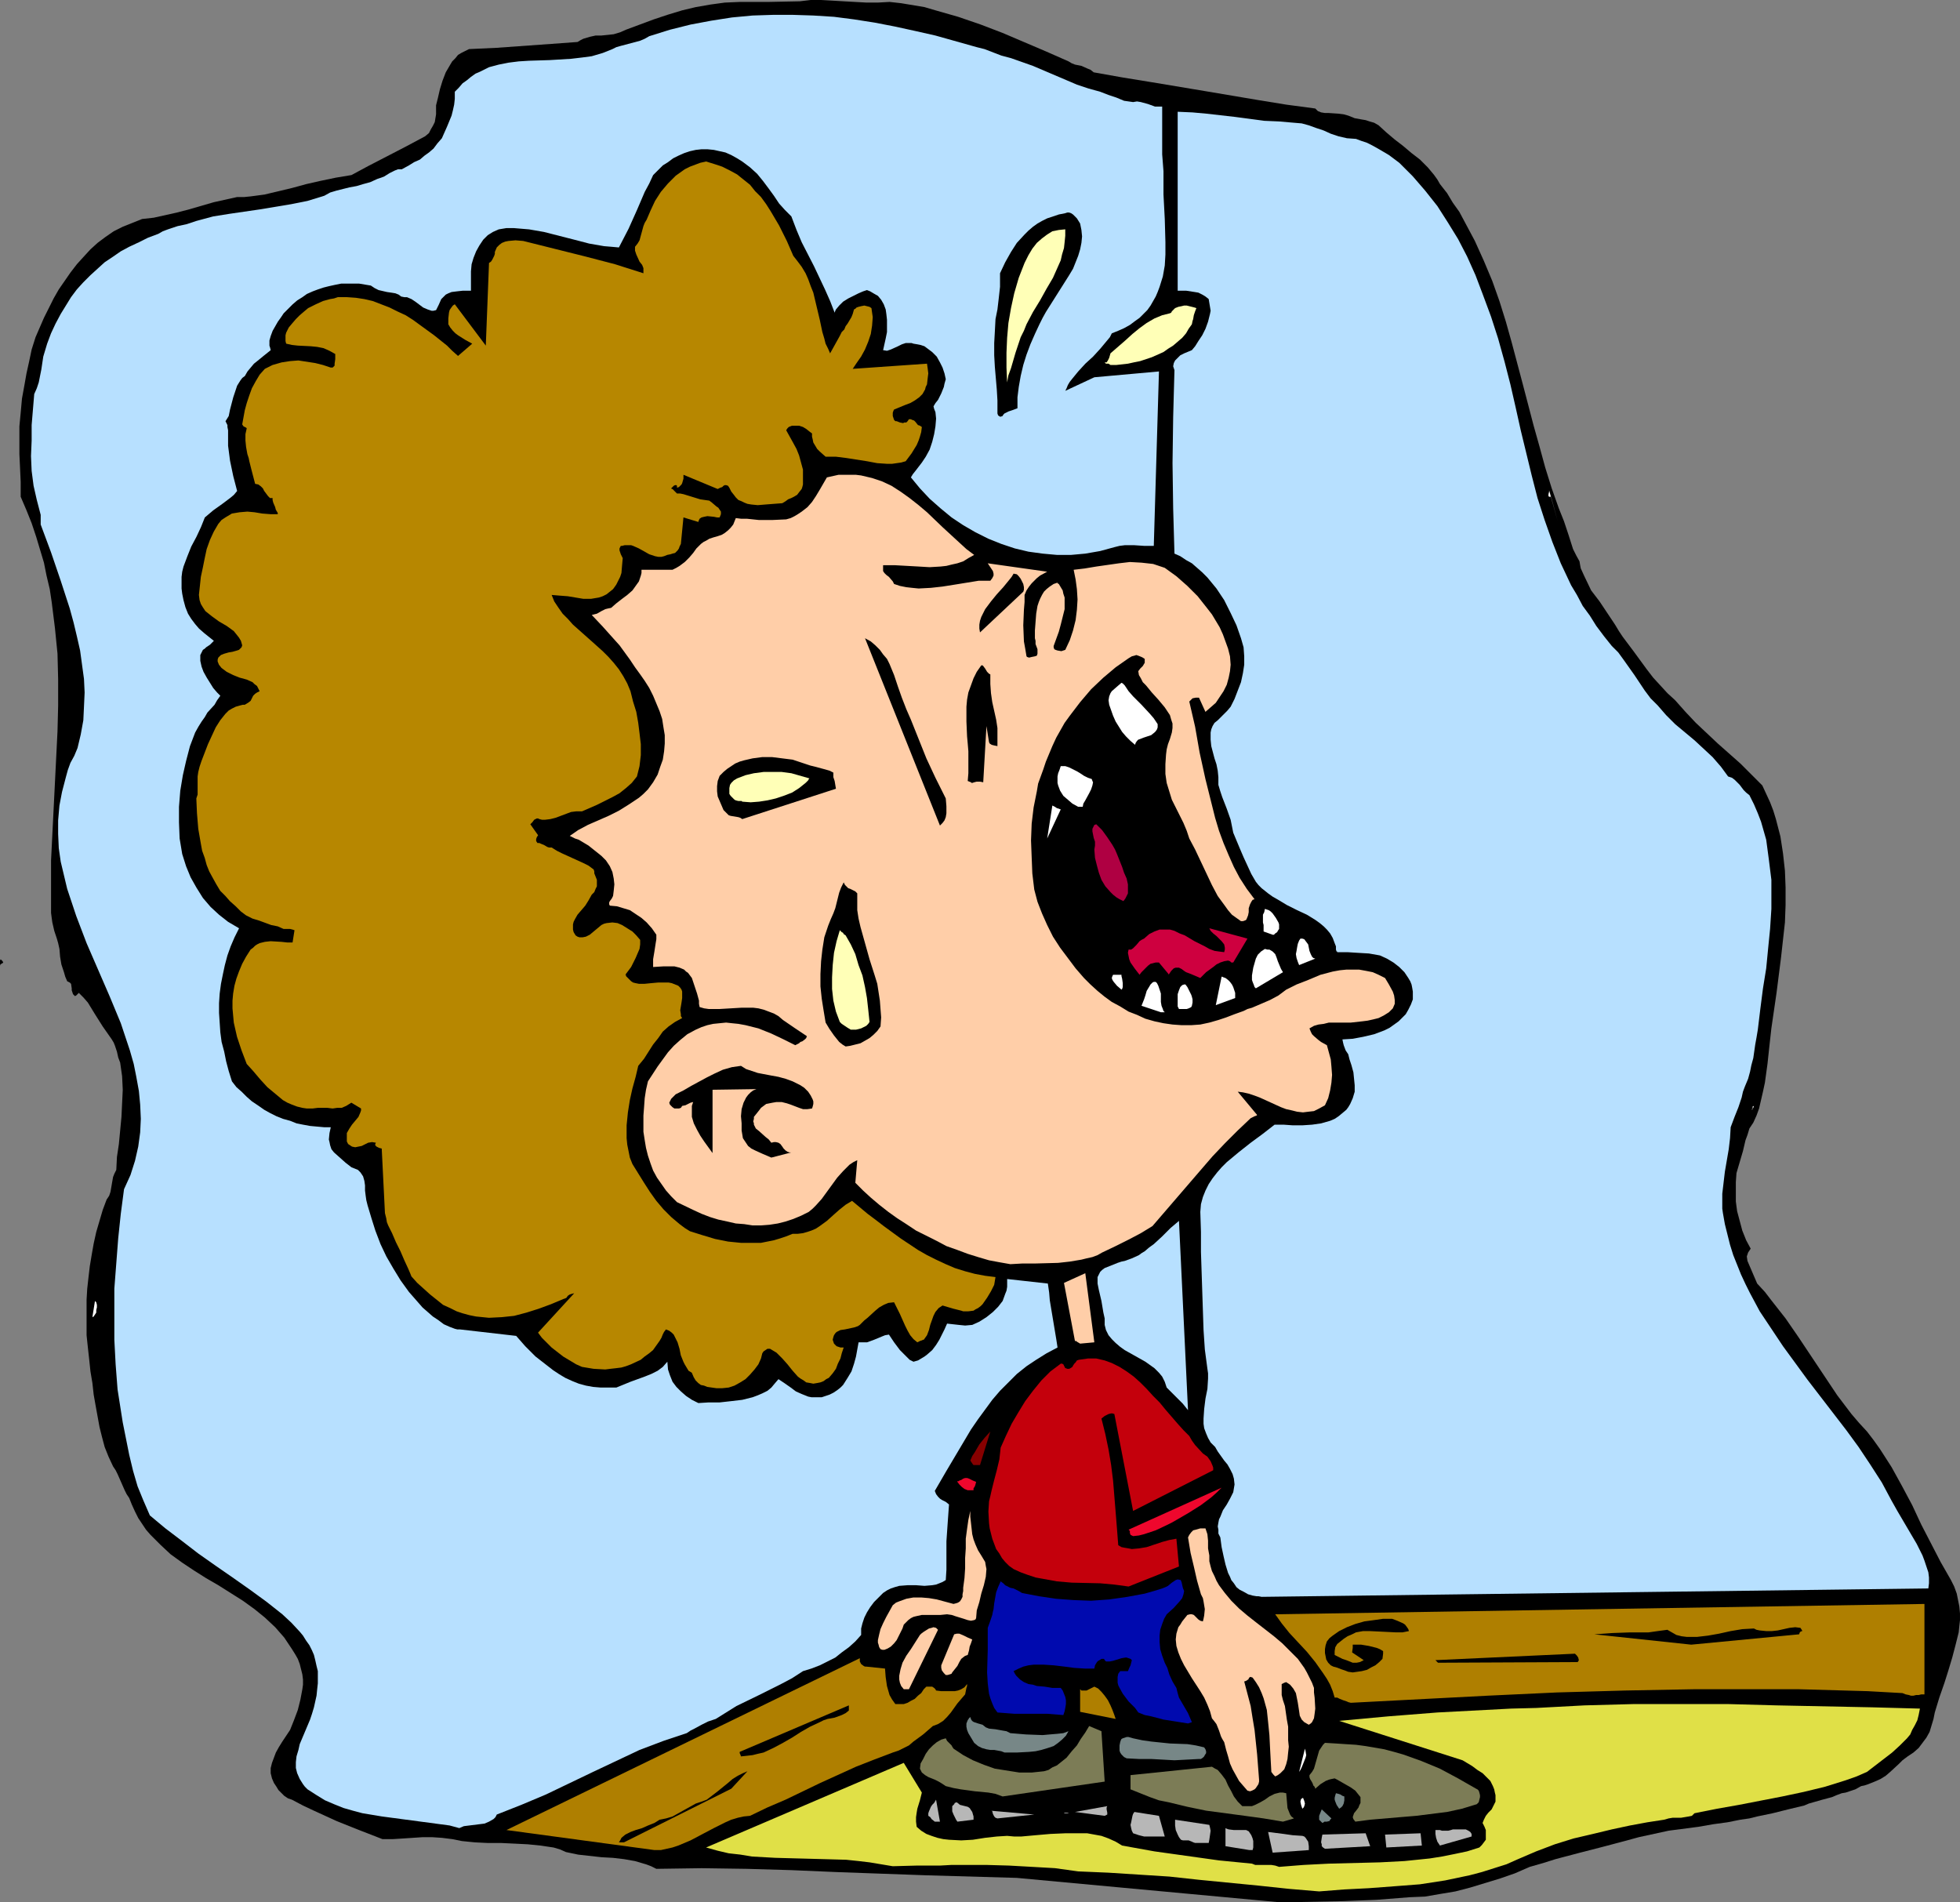
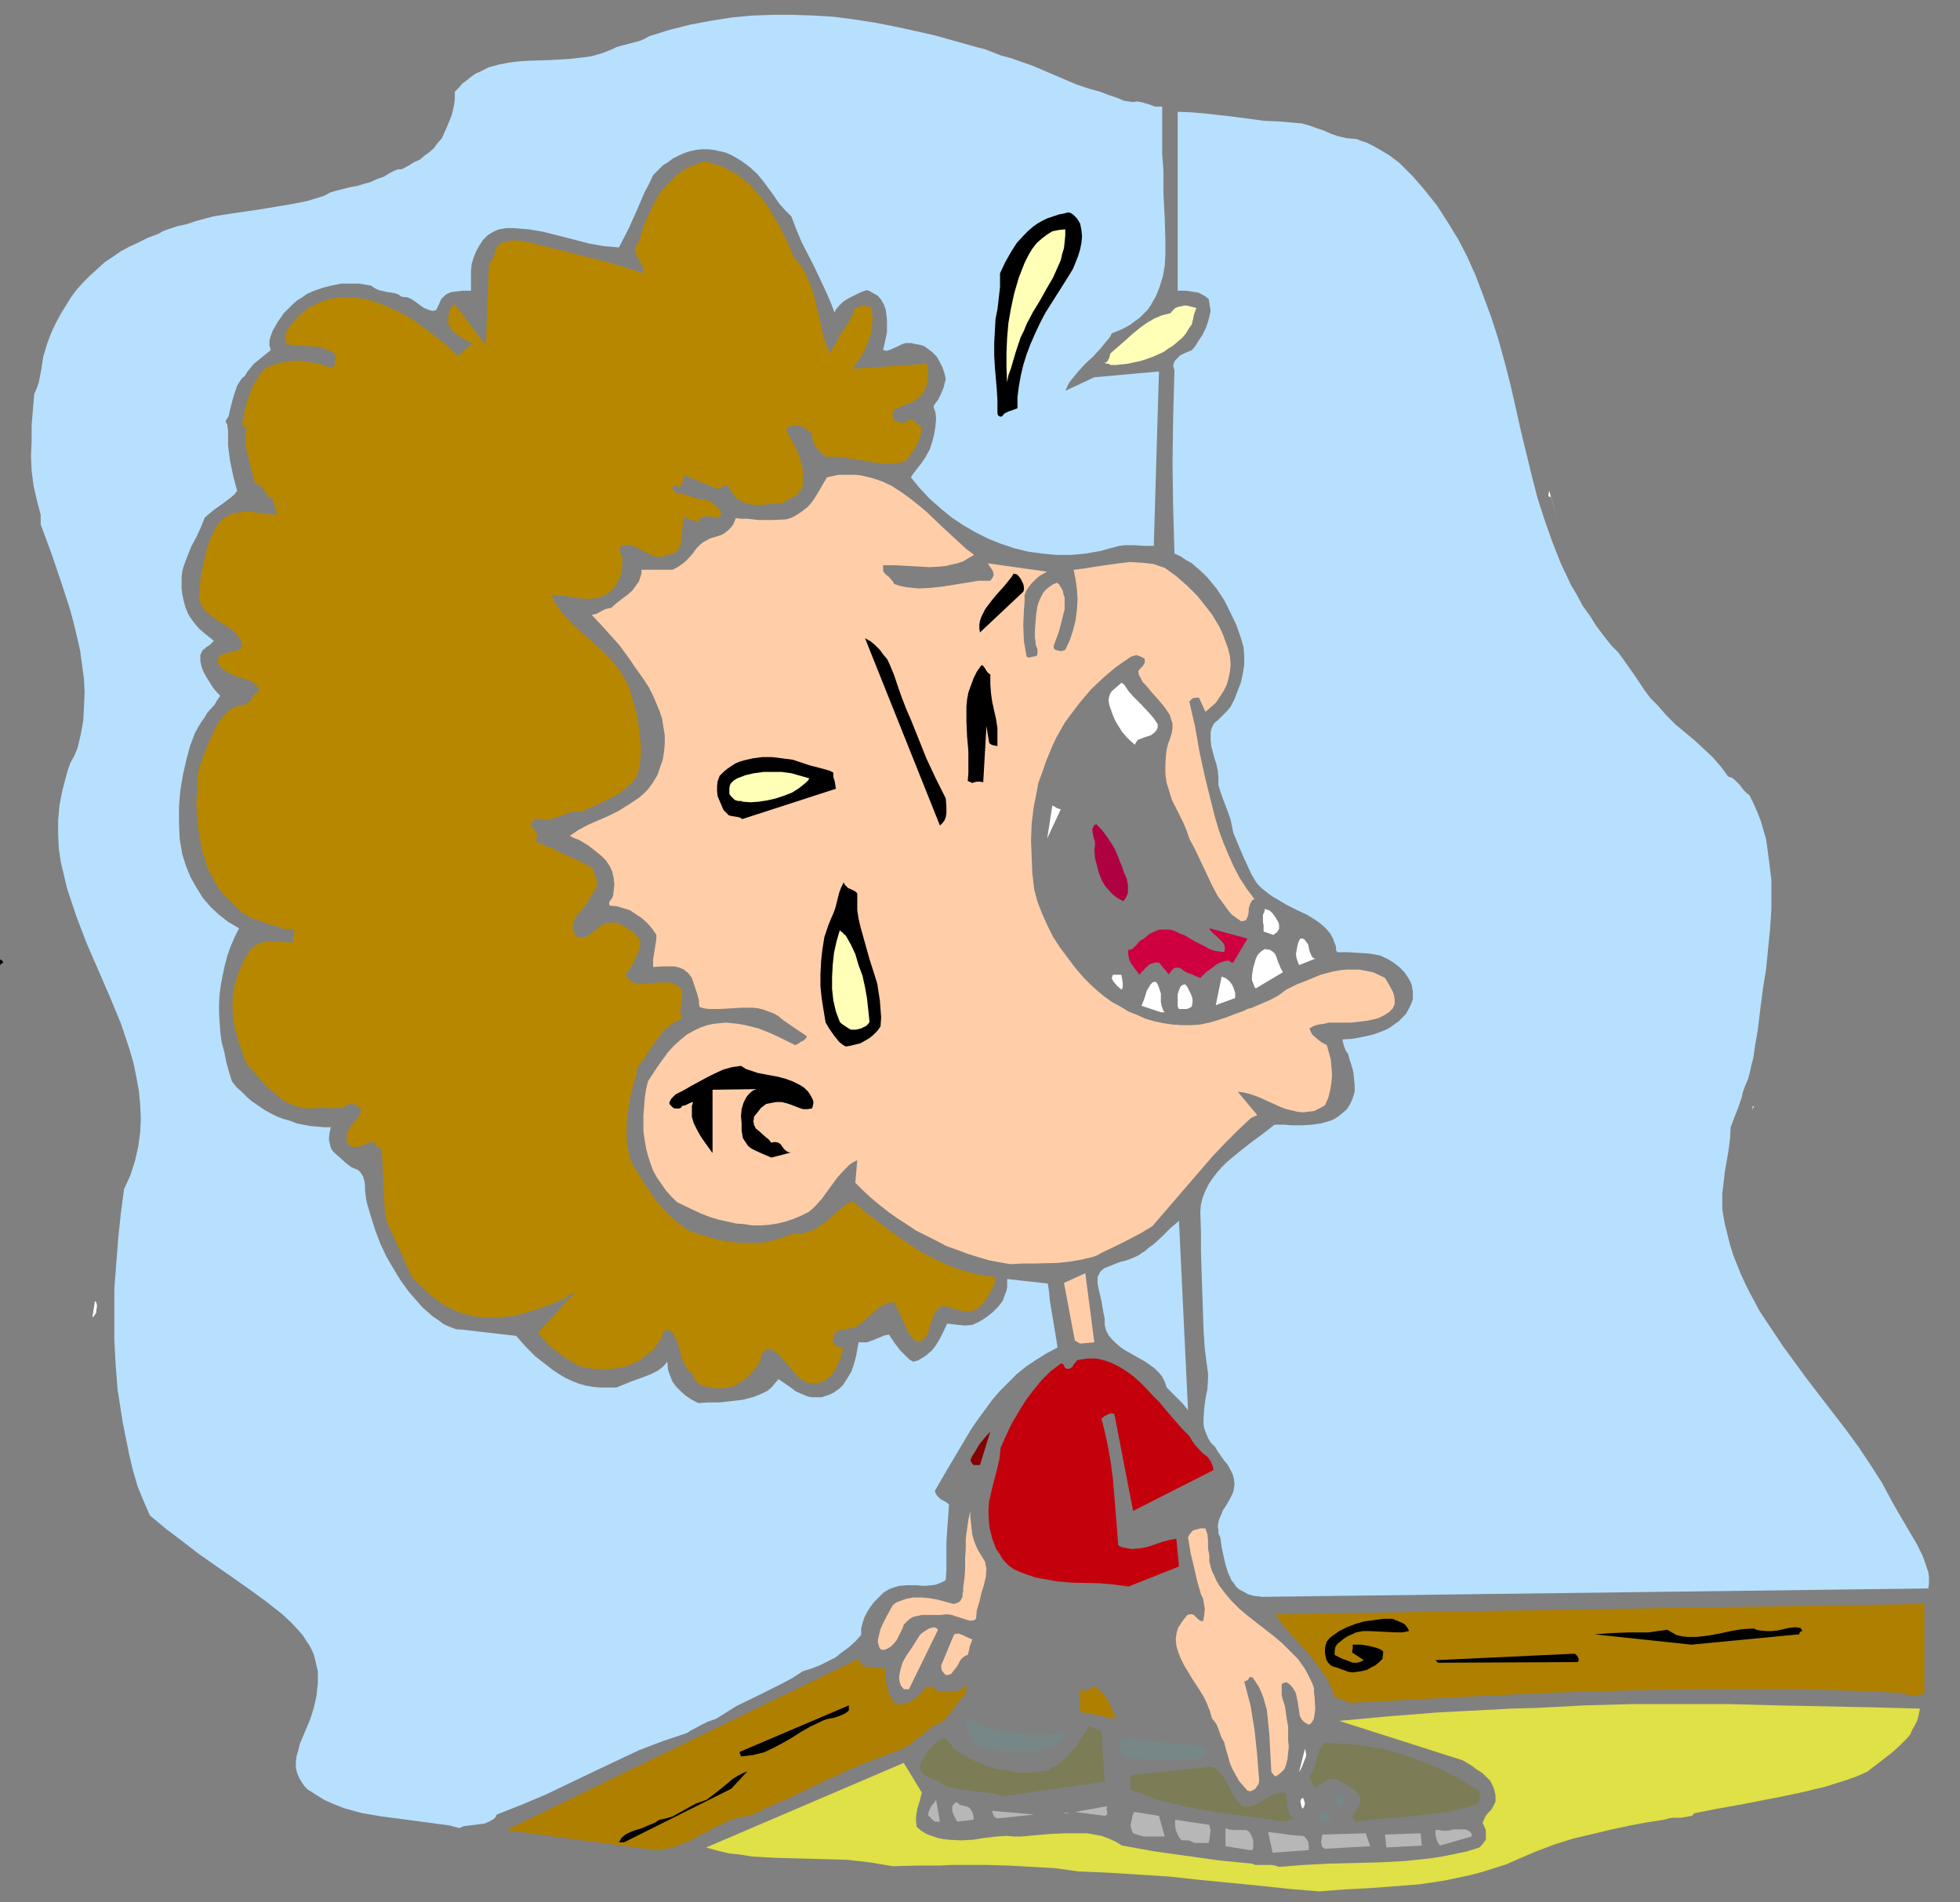
<svg xmlns="http://www.w3.org/2000/svg" xmlns:ns1="http://sodipodi.sourceforge.net/DTD/sodipodi-0.dtd" xmlns:ns2="http://www.inkscape.org/namespaces/inkscape" version="1.0" width="129.724mm" height="125.91mm" id="svg77" ns1:docname="Temper Tantrum.wmf">
  <rect width="100%" height="100%" fill="#808080" stroke="none" />
  <ns1:namedview id="namedview77" pagecolor="#ffffff" bordercolor="#000000" borderopacity="0.25" ns2:showpageshadow="2" ns2:pageopacity="0.0" ns2:pagecheckerboard="0" ns2:deskcolor="#d1d1d1" ns2:document-units="mm" />
  <defs id="defs1">
    <pattern id="WMFhbasepattern" patternUnits="userSpaceOnUse" width="6" height="6" x="0" y="0" />
  </defs>
-   <path style="fill:#000000;fill-opacity:1;fill-rule:evenodd;stroke:none" d="m 320.452,475.881 7.918,-0.162 7.918,-0.162 8.08,-0.323 8.242,-0.646 3.878,-0.162 3.717,-0.646 3.878,-0.646 3.717,-0.97 3.717,-1.131 3.717,-1.131 3.717,-1.293 3.717,-1.616 3.394,-0.97 3.07,-0.97 3.07,-0.808 3.07,-0.808 5.656,-1.454 5.494,-1.454 3.555,-0.97 3.717,-0.808 3.717,-0.808 3.717,-0.485 3.717,-0.485 3.717,-0.646 3.555,-0.485 3.232,-0.646 2.262,-0.323 1.939,-0.485 3.878,-0.808 3.878,-0.97 4.04,-0.97 1.131,-0.485 1.131,-0.323 2.262,-0.646 2.424,-0.646 1.131,-0.485 1.293,-0.485 0.97,-0.162 0.97,-0.323 1.454,-0.485 1.454,-0.808 0.808,-0.162 0.97,-0.323 1.616,-0.646 1.454,-0.646 1.293,-0.808 1.131,-0.97 2.101,-1.939 0.97,-0.97 1.293,-0.97 1.454,-0.97 1.293,-1.131 0.97,-1.293 0.97,-1.293 0.808,-1.454 0.485,-1.616 0.485,-1.616 0.323,-1.616 1.131,-3.717 1.293,-3.717 0.97,-3.07 0.97,-3.232 0.808,-3.07 0.808,-3.232 0.162,-1.616 0.162,-1.454 v -1.616 l -0.162,-1.777 -0.323,-1.616 -0.323,-1.616 -0.646,-1.777 -0.808,-1.616 -2.586,-4.525 -2.424,-4.686 -2.424,-4.686 -2.262,-4.848 -2.586,-4.848 -2.586,-4.686 -1.454,-2.262 -1.454,-2.262 -1.616,-2.262 -1.616,-2.101 -1.939,-2.101 -1.939,-2.262 -3.555,-4.686 -3.232,-4.848 -3.232,-4.848 -3.232,-4.848 -3.232,-4.686 -3.555,-4.525 -1.616,-2.101 -1.939,-2.101 -0.485,-1.131 -0.485,-1.131 -0.97,-2.262 -0.485,-1.131 -0.162,-1.131 0.162,-0.485 0.162,-0.485 0.323,-0.485 0.323,-0.485 -1.131,-2.101 -0.97,-2.424 -0.646,-2.424 -0.646,-2.424 -0.323,-2.424 v -2.424 -2.424 l 0.162,-2.262 0.808,-2.747 0.808,-2.747 0.646,-2.747 0.485,-1.293 0.485,-1.616 0.97,-1.454 0.808,-1.777 0.646,-1.777 0.485,-2.101 0.485,-2.101 0.485,-2.262 0.646,-4.686 0.485,-4.525 0.485,-4.363 1.293,-8.887 1.131,-8.887 0.485,-4.363 0.485,-4.363 0.162,-4.363 v -4.363 l -0.162,-4.201 -0.485,-4.363 -0.646,-4.201 -1.131,-4.363 -0.646,-2.101 -0.808,-2.101 -0.97,-2.101 -0.97,-2.101 -2.747,-2.747 -2.747,-2.747 -5.656,-5.009 -2.747,-2.585 -2.747,-2.585 -2.586,-2.747 -2.586,-2.909 -1.939,-1.777 -1.778,-1.939 -1.778,-1.939 -1.616,-2.101 -3.07,-4.201 -1.454,-1.939 -1.454,-1.939 -0.97,-1.454 -0.97,-1.616 -1.939,-2.909 -1.939,-2.909 -2.101,-2.747 -1.778,-3.717 -0.808,-1.777 -0.162,-0.808 -0.162,-0.97 -0.808,-1.454 -0.808,-1.616 -1.131,-3.555 -1.131,-3.393 -0.646,-1.616 -0.646,-1.616 -1.778,-5.009 -1.616,-5.171 -1.454,-5.332 -1.454,-5.171 -2.747,-10.503 -2.747,-10.342 -1.454,-5.171 -1.616,-5.171 -1.778,-5.009 -2.101,-5.009 -2.262,-5.009 -2.586,-4.848 -1.293,-2.424 -1.616,-2.262 -1.454,-2.424 -1.778,-2.262 -0.646,-1.131 -0.808,-1.131 -1.616,-1.939 -1.939,-1.939 -2.101,-1.616 -2.101,-1.777 -2.101,-1.616 -2.101,-1.777 -1.939,-1.777 -1.131,-0.646 -1.131,-0.323 -0.97,-0.323 -0.97,-0.162 -1.778,-0.323 -0.808,-0.323 -0.808,-0.323 -1.131,-0.323 -1.293,-0.162 -2.424,-0.162 h -0.97 l -0.97,-0.162 -0.808,-0.323 -0.646,-0.646 -7.272,-0.97 -6.949,-1.131 -13.413,-2.262 -6.787,-1.131 -6.787,-1.131 -6.949,-1.131 -7.272,-1.293 -0.808,-0.646 -0.808,-0.323 -1.454,-0.646 -1.616,-0.323 -0.808,-0.323 -0.808,-0.485 -5.494,-2.424 -10.989,-4.686 -5.494,-2.101 -5.656,-1.939 -5.656,-1.616 -2.747,-0.808 -5.818,-0.97 -2.909,-0.323 -2.909,0.162 h -2.909 L 211.049,0.323 208.302,0.162 205.393,0 h -2.586 l -2.747,0.323 -7.918,0.162 h -3.717 -3.394 l -3.717,0.162 -3.555,0.485 -3.717,0.646 -3.394,0.808 -3.717,1.131 -3.394,1.131 -6.949,2.585 -1.454,0.646 -1.616,0.485 -3.07,0.323 h -1.454 l -1.454,0.323 -1.616,0.485 -0.646,0.323 -0.808,0.485 -6.626,0.485 -6.787,0.485 -6.787,0.485 -6.949,0.323 -0.97,0.485 -0.97,0.485 -0.808,0.485 -0.646,0.808 -0.808,0.808 -0.485,0.808 -1.131,1.939 -0.808,2.101 -0.646,2.101 -0.485,2.101 -0.485,1.939 v 1.131 1.131 l -0.162,0.97 -0.162,0.97 -0.485,0.97 -0.485,0.808 -0.485,0.97 -0.97,0.808 -4.848,2.585 -4.686,2.424 -4.686,2.424 -2.101,1.131 -2.101,1.131 -3.878,0.646 -3.878,0.808 -3.555,0.808 -3.555,0.97 -3.394,0.808 -3.394,0.808 -3.555,0.485 -1.616,0.162 h -1.778 l -2.909,0.646 -2.909,0.646 -6.141,1.777 -3.07,0.808 -2.909,0.646 -2.909,0.646 -2.909,0.323 -2.424,0.97 -2.424,0.97 -2.262,1.131 -2.101,1.454 -1.939,1.454 -1.778,1.616 -1.778,1.939 -1.616,1.777 -1.616,2.101 -1.454,2.101 -1.454,2.101 -1.293,2.262 -2.424,4.848 -2.101,4.848 -0.97,3.07 -0.646,3.07 -0.646,2.909 -0.485,2.747 -0.646,3.555 -0.323,3.555 -0.323,3.393 v 3.393 3.555 l 0.162,3.393 0.162,3.555 v 3.717 l 1.454,3.393 1.293,3.232 1.131,3.393 0.97,3.232 0.97,3.232 0.646,3.232 0.808,3.393 0.485,3.232 0.808,6.464 0.646,6.464 0.162,6.464 v 6.464 l -0.162,6.464 -0.646,12.927 -0.323,6.464 -0.646,12.927 v 6.464 6.625 l 0.162,1.293 0.162,1.131 0.485,2.101 0.323,0.97 0.323,0.97 0.323,1.131 0.323,1.454 0.162,1.939 0.323,1.939 0.646,1.939 0.323,1.131 0.485,1.131 0.646,0.323 0.323,0.323 0.162,1.131 v 0.485 l 0.162,0.485 0.162,0.485 0.485,0.485 0.323,-0.162 0.162,-0.162 0.323,-0.323 0.162,-0.162 1.131,1.131 1.131,1.293 1.778,2.909 1.939,3.07 1.131,1.616 1.131,1.616 0.485,0.808 0.323,0.808 0.485,1.454 0.323,1.454 0.485,1.293 0.485,3.393 0.162,3.393 -0.162,3.393 -0.162,3.393 -0.646,6.787 -0.485,3.232 -0.162,3.232 -0.485,0.97 -0.323,0.808 -0.646,3.717 -0.323,0.97 -0.646,0.97 -0.97,2.585 -0.808,2.747 -0.808,2.747 -0.646,2.909 -0.485,2.747 -0.485,2.909 -0.323,2.747 -0.323,2.909 -0.162,2.747 v 3.07 2.909 2.909 l 0.323,3.07 0.323,2.909 0.323,3.07 0.485,2.909 0.323,2.909 0.485,2.747 0.97,5.332 0.646,2.585 0.646,2.424 0.97,2.424 1.131,2.424 0.646,0.97 0.485,0.97 1.778,4.04 0.485,0.97 0.646,0.97 0.646,1.616 0.808,1.777 0.808,1.616 0.97,1.454 0.97,1.454 1.131,1.293 2.424,2.424 2.586,2.424 2.909,2.101 2.909,1.939 3.07,1.939 3.07,1.777 6.141,3.878 2.909,2.101 2.586,2.101 2.586,2.424 1.131,1.293 1.131,1.293 0.97,1.454 0.97,1.454 0.808,1.293 0.646,1.131 0.485,1.293 0.323,1.293 0.323,1.293 0.162,1.293 v 1.293 l -0.162,1.131 -0.485,2.585 -0.646,2.585 -0.97,2.585 -0.97,2.424 -0.97,1.454 -0.97,1.454 -0.808,1.293 -0.808,1.454 -0.485,1.293 -0.485,1.293 -0.323,1.293 v 1.293 l 0.323,1.293 0.485,1.131 0.646,0.97 0.485,0.808 0.808,0.808 0.646,0.646 0.97,0.646 0.97,0.323 2.747,1.454 2.747,1.293 5.656,2.585 5.656,2.262 5.818,2.262 h 2.586 l 2.586,-0.162 4.848,-0.323 h 2.424 l 2.424,0.162 2.586,0.323 2.424,0.485 3.232,0.323 3.232,0.162 h 3.394 l 3.394,0.162 3.232,0.162 3.232,0.323 3.232,0.485 1.616,0.485 1.454,0.646 3.07,0.646 2.909,0.323 2.909,0.323 2.909,0.162 2.747,0.323 2.747,0.485 2.747,0.808 1.293,0.485 1.293,0.646 11.312,-0.162 11.312,0.162 11.15,0.323 11.312,0.485 22.462,0.808 11.312,0.323 11.312,0.323 z" id="path1" />
  <path style="fill:#e0e047;fill-opacity:1;fill-rule:evenodd;stroke:none" d="m 329.987,473.134 6.141,-0.485 6.302,-0.323 6.464,-0.485 6.302,-0.485 6.302,-0.97 3.07,-0.646 3.07,-0.646 3.07,-0.808 3.07,-0.97 3.07,-0.97 2.909,-1.293 4.525,-1.939 4.686,-1.777 4.686,-1.454 4.848,-1.131 4.686,-1.131 4.525,-0.97 4.363,-0.808 4.202,-0.646 1.131,-0.323 0.97,-0.162 h 2.101 l 1.939,-0.323 0.808,-0.162 0.646,-0.646 5.656,-1.131 5.494,-0.97 10.827,-2.101 5.333,-1.131 5.333,-1.293 5.171,-1.616 2.747,-0.97 2.586,-1.131 2.101,-1.616 2.101,-1.616 2.101,-1.616 1.939,-1.777 1.778,-1.777 0.808,-0.97 0.485,-1.131 0.646,-1.131 0.646,-1.293 0.323,-1.293 0.323,-1.616 -11.958,-0.323 -23.917,-0.485 -11.958,-0.323 h -11.958 -11.958 l -12.12,0.323 -12.12,0.646 -6.302,0.162 -6.141,0.323 -12.282,0.646 -12.282,0.97 -12.282,1.131 30.866,9.857 2.424,1.454 1.293,0.97 1.293,0.808 0.97,0.97 0.97,0.97 0.646,1.293 0.323,0.808 0.162,0.808 0.162,0.646 v 0.485 0.646 0.485 l -0.485,0.97 -0.485,0.97 -0.808,0.808 -0.646,0.808 -0.485,0.97 -0.323,0.808 0.485,0.97 0.323,0.808 v 0.808 0.808 0.808 l -0.485,0.646 -0.485,0.646 -0.646,0.646 -3.07,0.97 -3.07,0.646 -3.232,0.646 -3.07,0.485 -6.302,0.646 -6.141,0.323 -12.766,0.323 -6.302,0.323 -6.141,0.485 -0.97,-0.323 -0.97,-0.162 h -3.232 -0.808 l -0.808,-0.323 -8.242,-0.808 -8.08,-1.131 -8.08,-1.131 -8.08,-1.454 -1.616,-0.97 -1.778,-0.808 -1.778,-0.646 -1.778,-0.323 -1.778,-0.323 h -1.778 -3.717 l -3.717,0.162 -3.717,0.323 -3.555,0.323 h -1.778 l -1.778,-0.162 -2.586,0.162 -2.909,0.323 -3.07,0.485 -2.909,0.162 -3.07,-0.162 -1.454,-0.162 -1.454,-0.323 -1.454,-0.485 -1.293,-0.485 -1.293,-0.808 -1.131,-0.97 -0.162,-1.293 v -1.131 l 0.162,-1.131 0.162,-0.97 0.646,-2.101 0.485,-1.939 -4.525,-7.433 -49.45,21.168 2.909,0.808 2.747,0.646 2.909,0.323 2.909,0.485 5.818,0.323 11.958,0.323 5.818,0.162 3.07,0.323 2.747,0.323 2.909,0.485 2.909,0.485 5.979,-0.162 h 5.818 l 2.909,-0.162 h 2.909 5.818 l 5.656,0.162 5.818,0.323 5.656,0.323 5.818,0.808 7.595,0.323 7.595,0.485 7.595,0.485 7.434,0.808 14.867,1.454 7.595,0.808 z" id="path2" />
  <path style="fill:#b7b7b7;fill-opacity:1;fill-rule:evenodd;stroke:none" d="m 318.352,463.439 9.05,-0.646 v -0.97 l -0.162,-1.131 -0.323,-0.485 -0.323,-0.485 -0.323,-0.323 -0.485,-0.162 -2.424,-0.162 -2.262,-0.323 -3.878,-0.485 z" id="path3" />
  <path style="fill:#af7f00;fill-opacity:1;fill-rule:evenodd;stroke:none" d="m 163.701,462.792 h 1.616 l 1.454,-0.323 1.454,-0.323 1.454,-0.485 3.07,-1.293 2.747,-1.454 3.07,-1.616 2.909,-1.454 1.454,-0.646 1.616,-0.485 1.454,-0.323 1.616,-0.162 4.363,-2.101 4.525,-1.939 8.726,-4.201 8.888,-4.04 4.525,-1.777 4.686,-1.777 1.454,-0.485 1.293,-0.646 1.293,-0.646 1.131,-0.97 2.424,-1.777 2.424,-2.101 1.293,-0.485 1.293,-0.808 0.97,-0.97 0.97,-1.131 1.616,-2.262 0.97,-1.131 0.97,-1.131 0.162,-0.808 0.162,-0.808 0.162,-0.485 v -0.485 l -0.646,0.808 -0.808,0.485 -0.808,0.323 -0.808,0.162 h -2.101 -1.293 l -1.293,-0.162 -0.162,-0.323 -0.323,-0.323 -0.485,-0.323 h -0.485 -0.485 -0.485 l -0.323,0.323 -0.323,0.323 -0.646,0.97 -0.808,0.646 -0.808,0.808 -0.97,0.485 -0.808,0.485 -0.97,0.323 h -1.131 -0.97 l -0.808,-1.131 -0.646,-1.131 -0.323,-1.131 -0.323,-1.131 -0.323,-2.262 -0.162,-2.101 -4.686,-0.485 h -0.323 l -0.323,-0.162 -0.646,-0.485 -0.162,-0.323 -0.162,-0.323 v -0.485 -0.323 l -88.395,42.983 z" id="path4" />
  <path style="fill:#b7b7b7;fill-opacity:1;fill-rule:evenodd;stroke:none" d="m 312.534,462.792 h 0.808 l 0.162,-0.646 v -0.808 -0.808 l -0.162,-0.646 -0.323,-0.808 -0.323,-0.485 -0.323,-0.485 -0.646,-0.323 h -1.616 -1.454 l -1.293,-0.162 -0.485,-0.162 -0.323,-0.162 v 4.525 z" id="path5" />
  <path style="fill:#b7b7b7;fill-opacity:1;fill-rule:evenodd;stroke:none" d="m 331.441,462.469 11.312,-0.646 -1.131,-3.232 -10.827,0.323 -0.162,0.808 -0.162,1.131 0.162,0.485 v 0.485 l 0.323,0.323 z" id="path6" />
  <path style="fill:#b7b7b7;fill-opacity:1;fill-rule:evenodd;stroke:none" d="m 346.793,462.146 8.888,-0.485 -0.323,-3.07 -8.888,0.323 z" id="path7" />
  <path style="fill:#b7b7b7;fill-opacity:1;fill-rule:evenodd;stroke:none" d="m 360.206,461.661 7.918,-2.262 v -0.646 l -0.323,-0.485 -0.485,-0.323 -0.646,-0.323 h -0.646 -2.586 l -0.485,0.162 -0.646,0.162 h -1.131 -0.485 l -0.485,-0.162 h -1.131 v 0.97 l 0.162,0.97 0.323,0.97 0.323,0.485 z" id="path8" />
  <path style="fill:#b7b7b7;fill-opacity:1;fill-rule:evenodd;stroke:none" d="m 298.96,461.015 h 3.394 l 0.162,-0.808 0.162,-1.131 0.162,-1.131 -0.162,-0.808 -0.162,-0.646 -8.565,-1.293 v 1.454 l 0.162,1.131 0.485,1.131 0.323,0.646 0.485,0.646 0.485,0.162 h 0.646 0.485 0.323 l 0.808,0.323 0.323,0.162 z" id="path9" />
  <path style="fill:#000000;fill-opacity:1;fill-rule:evenodd;stroke:none" d="m 154.813,460.853 h 1.293 l 26.826,-13.412 4.04,-4.363 -1.131,0.485 -1.293,0.646 -1.293,0.808 -1.131,0.97 -2.586,2.101 -2.747,2.101 -1.293,0.485 -1.454,0.485 -2.909,1.616 -1.454,0.808 -1.454,0.808 -1.616,0.485 -1.616,0.323 -1.293,0.808 -1.616,0.646 -1.454,0.646 -1.616,0.485 -1.293,0.485 -1.293,0.646 -0.97,0.808 -0.323,0.646 z" id="path10" />
  <path style="fill:#b7b7b7;fill-opacity:1;fill-rule:evenodd;stroke:none" d="m 286.193,459.399 h 5.171 l -1.454,-5.171 -6.141,-0.97 -0.323,0.485 -0.162,0.485 -0.323,1.616 -0.162,0.646 0.162,0.808 0.162,0.646 0.323,0.646 1.454,0.485 0.646,0.162 z" id="path11" />
  <path style="fill:#b7e0ff;fill-opacity:1;fill-rule:evenodd;stroke:none" d="m 114.897,457.298 1.131,-0.485 1.293,-0.162 1.293,-0.162 1.293,-0.162 1.293,-0.162 1.131,-0.485 1.131,-0.646 0.485,-0.485 0.323,-0.646 6.141,-2.424 6.141,-2.585 11.797,-5.656 5.818,-2.747 5.818,-2.747 5.979,-2.262 2.909,-0.97 2.909,-0.97 0.97,-0.646 0.97,-0.485 1.778,-0.97 1.616,-0.808 0.97,-0.323 0.97,-0.323 2.586,-1.616 2.586,-1.616 5.656,-2.747 5.494,-2.747 2.747,-1.454 2.747,-1.777 2.101,-0.646 2.101,-0.808 1.939,-0.97 1.939,-0.97 1.616,-1.293 1.778,-1.293 1.616,-1.454 1.454,-1.616 v -1.616 l 0.323,-1.293 0.485,-1.454 0.646,-1.293 0.808,-1.293 0.97,-1.293 1.131,-1.131 1.131,-1.131 0.97,-0.646 0.97,-0.485 0.97,-0.323 1.131,-0.323 2.101,-0.162 h 2.101 l 2.101,0.162 1.939,-0.162 0.97,-0.162 0.808,-0.323 0.808,-0.323 0.808,-0.485 0.162,-2.585 v -2.424 -2.424 -2.262 l 0.323,-4.686 0.162,-2.262 0.162,-2.262 -0.808,-0.646 -0.97,-0.485 -0.485,-0.323 -0.485,-0.485 -0.485,-0.646 -0.323,-0.808 2.909,-5.009 3.07,-5.171 3.07,-5.171 1.778,-2.585 1.778,-2.424 1.778,-2.424 1.939,-2.262 2.101,-2.101 2.101,-2.101 2.424,-1.939 2.424,-1.616 2.586,-1.616 2.747,-1.454 -0.323,-2.101 -0.323,-1.939 -0.646,-3.878 -0.646,-3.878 -0.162,-1.939 -0.323,-2.262 -10.181,-1.131 v 0.97 0.97 l -0.162,0.97 -0.323,0.808 -0.646,1.777 -1.131,1.454 -1.293,1.293 -1.616,1.293 -1.778,1.131 -1.778,0.808 -1.778,0.162 -1.616,-0.162 -1.454,-0.162 -1.454,-0.162 -0.646,1.454 -0.646,1.293 -0.646,1.293 -0.808,1.293 -0.97,1.293 -1.293,1.131 -0.646,0.485 -0.808,0.485 -0.808,0.485 -1.131,0.323 -0.97,-0.485 -0.808,-0.808 -1.616,-1.616 -1.454,-1.939 -1.293,-1.939 -0.97,0.162 -0.808,0.323 -1.939,0.808 -1.778,0.646 h -0.97 -1.131 l -0.323,1.777 -0.323,1.777 -0.485,1.777 -0.646,1.939 -0.97,1.616 -1.131,1.777 -0.646,0.646 -0.808,0.646 -0.97,0.646 -0.97,0.485 -0.97,0.323 -0.97,0.323 h -0.97 -0.808 -0.808 l -0.808,-0.162 -1.616,-0.646 -1.454,-0.646 -1.293,-0.97 -1.616,-1.131 -1.454,-0.97 -0.97,1.131 -0.808,0.97 -0.97,0.808 -1.293,0.646 -1.131,0.485 -1.293,0.485 -1.293,0.323 -1.293,0.323 -2.747,0.323 -2.909,0.323 h -2.747 l -2.586,0.162 -1.616,-0.808 -1.454,-0.97 -1.293,-1.131 -1.131,-1.131 -0.97,-1.293 -0.646,-1.616 -0.485,-1.454 -0.162,-1.939 -1.131,1.293 -1.293,0.97 -1.616,0.808 -1.616,0.646 -3.555,1.293 -3.555,1.454 h -1.939 -1.939 l -1.939,-0.162 -1.778,-0.323 -1.778,-0.485 -1.616,-0.646 -1.778,-0.808 -1.616,-0.97 -1.454,-0.97 -1.454,-1.131 -2.909,-2.262 -2.586,-2.585 -2.262,-2.585 v 0 l -14.059,-1.616 h -0.646 l -0.646,-0.162 -1.293,-0.485 -1.454,-0.646 -1.293,-0.97 -1.454,-0.97 -1.293,-1.131 -1.293,-1.131 -1.131,-1.293 -2.262,-2.585 -2.101,-2.909 -1.778,-2.909 -1.778,-3.07 -1.454,-3.07 -1.293,-3.393 -0.97,-3.07 -0.97,-3.232 -0.323,-1.293 -0.162,-1.131 -0.162,-1.293 v -0.646 -0.646 l -0.162,-1.131 -0.323,-1.131 -0.646,-0.97 -0.323,-0.323 -0.323,-0.323 -0.808,-0.323 -0.808,-0.323 -1.454,-1.131 -1.454,-1.293 -1.454,-1.293 -0.646,-0.808 -0.323,-0.97 -0.162,-0.808 -0.162,-0.646 0.162,-1.616 0.323,-1.454 h -1.616 l -1.778,-0.162 -1.778,-0.162 -1.778,-0.323 -1.616,-0.323 -1.616,-0.646 -1.778,-0.485 -1.616,-0.646 -1.616,-0.808 -1.454,-0.808 -1.616,-1.131 -1.454,-0.97 -1.293,-1.131 -1.293,-1.293 -1.293,-1.131 -1.131,-1.454 -0.808,-2.585 -0.646,-2.424 -0.485,-2.424 -0.646,-2.424 -0.323,-2.424 -0.162,-2.424 -0.162,-2.424 v -2.424 l 0.162,-2.424 0.323,-2.424 0.485,-2.424 0.485,-2.262 0.646,-2.424 0.808,-2.262 0.97,-2.262 1.131,-2.262 -2.747,-1.616 -2.262,-1.777 -2.101,-1.939 -1.939,-2.262 -1.616,-2.585 -1.454,-2.585 -1.131,-2.747 -0.97,-3.07 -0.646,-3.878 -0.162,-4.04 v -3.878 l 0.323,-4.04 0.646,-3.878 0.808,-3.555 0.97,-3.717 1.293,-3.393 0.808,-1.454 0.808,-1.293 0.808,-1.131 0.646,-1.131 1.778,-1.939 0.646,-1.131 0.808,-1.131 -0.808,-0.808 -0.97,-1.131 -0.808,-1.293 -0.808,-1.293 -0.808,-1.454 -0.485,-1.293 -0.323,-1.454 v -1.454 l 0.323,-0.646 0.323,-0.646 0.485,-0.323 0.323,-0.323 0.97,-0.646 0.485,-0.485 0.485,-0.485 -2.424,-1.939 -1.293,-1.131 -0.97,-1.131 -0.97,-1.293 -0.808,-1.293 -0.646,-1.616 -0.485,-1.777 -0.323,-1.616 -0.162,-1.293 v -1.454 -1.454 l 0.162,-1.293 0.323,-1.293 0.97,-2.585 0.97,-2.424 1.293,-2.424 1.131,-2.424 0.97,-2.424 2.101,-1.777 2.262,-1.616 1.939,-1.454 0.97,-0.808 0.808,-0.97 -0.97,-3.717 -0.808,-3.878 -0.485,-3.717 v -3.878 l -0.162,-0.808 v -0.485 l -0.162,-0.323 -0.323,-0.646 0.808,-1.293 0.323,-1.616 0.808,-3.07 0.485,-1.454 0.485,-1.454 0.808,-1.293 0.485,-0.646 0.646,-0.485 0.646,-1.131 0.808,-0.97 0.808,-0.97 0.808,-0.646 1.778,-1.454 1.616,-1.293 -0.162,-0.646 -0.162,-0.485 v -1.293 l 0.323,-1.131 0.485,-1.293 1.293,-2.262 0.808,-1.131 0.646,-0.97 1.131,-1.131 1.131,-1.131 1.131,-0.97 1.293,-0.808 1.131,-0.808 1.454,-0.646 1.293,-0.485 1.454,-0.485 1.293,-0.323 1.454,-0.323 1.616,-0.323 h 1.454 3.07 l 2.909,0.485 0.97,0.646 0.97,0.485 2.101,0.485 1.131,0.162 0.97,0.162 0.808,0.323 0.646,0.485 0.808,0.162 h 0.646 l 1.131,0.485 0.97,0.646 1.939,1.454 1.131,0.485 0.97,0.323 h 0.485 l 0.646,-0.162 0.646,-1.293 0.646,-1.454 0.485,-0.485 0.646,-0.646 0.646,-0.323 0.808,-0.323 1.293,-0.162 1.454,-0.162 h 1.131 0.97 v -4.848 l 0.162,-1.777 0.485,-1.616 0.646,-1.616 0.808,-1.454 0.97,-1.454 1.131,-1.131 1.293,-0.808 1.454,-0.646 1.939,-0.323 h 1.778 l 1.939,0.162 1.939,0.162 3.717,0.646 7.595,1.939 3.717,0.97 3.717,0.646 1.939,0.162 1.778,0.162 2.424,-4.686 2.101,-4.686 1.939,-4.525 1.131,-2.101 0.97,-2.101 1.131,-1.131 1.293,-1.293 1.293,-0.808 1.293,-0.97 1.293,-0.646 1.454,-0.646 1.454,-0.485 1.454,-0.323 1.454,-0.162 h 1.454 l 1.616,0.162 1.454,0.323 1.454,0.323 1.454,0.646 1.454,0.808 1.293,0.808 1.939,1.454 1.778,1.616 1.454,1.777 1.454,1.939 1.293,1.777 1.293,1.939 1.454,1.616 1.616,1.616 1.293,3.393 1.293,3.07 3.07,5.979 2.747,5.817 1.293,2.909 1.131,2.909 0.162,-0.485 0.162,-0.323 0.808,-0.97 0.97,-0.97 1.293,-0.808 1.293,-0.646 1.293,-0.646 1.131,-0.485 0.97,-0.323 0.808,0.323 0.808,0.485 1.131,0.646 0.808,0.97 0.646,1.131 0.485,1.293 0.162,1.131 0.162,1.454 v 1.454 1.616 l -0.323,1.616 -0.323,1.454 -0.323,1.454 0.97,0.162 0.97,-0.323 1.778,-0.808 0.97,-0.485 0.97,-0.323 h 0.97 0.485 l 0.485,0.162 0.97,0.162 0.808,0.162 0.97,0.323 0.646,0.485 1.293,0.97 1.131,1.131 0.808,1.454 0.646,1.293 0.485,1.454 0.323,1.454 -0.323,1.131 -0.162,0.808 -0.646,1.616 -0.808,1.616 -0.646,0.808 -0.485,0.808 0.162,0.646 0.323,0.808 0.162,1.616 -0.162,1.939 -0.323,1.939 -0.485,1.939 -0.646,1.939 -0.97,1.777 -0.97,1.454 -1.616,2.101 -0.646,0.808 -0.485,0.808 2.262,2.747 2.424,2.585 2.747,2.424 2.747,2.262 2.909,1.939 3.07,1.777 3.232,1.616 3.232,1.293 3.394,1.131 3.394,0.808 3.555,0.485 3.555,0.323 h 3.555 l 3.555,-0.323 3.717,-0.646 3.555,-0.97 1.293,-0.323 1.293,-0.162 h 2.424 l 2.424,0.162 h 2.424 l 1.293,-43.629 -16.16,1.454 -7.272,3.393 0.323,-0.646 0.323,-0.808 0.485,-0.808 0.646,-0.808 1.454,-1.777 1.778,-1.939 1.939,-1.777 1.778,-1.939 1.616,-1.939 0.808,-0.97 0.485,-0.97 1.616,-0.646 1.454,-0.646 1.454,-0.808 1.293,-0.97 1.131,-0.808 0.97,-0.97 0.97,-0.97 0.808,-1.131 0.646,-1.131 0.646,-1.131 0.485,-1.131 0.485,-1.293 0.808,-2.585 0.485,-2.747 0.162,-2.747 v -3.07 l -0.162,-5.817 -0.323,-6.14 v -2.909 -2.909 l -0.162,-2.101 -0.162,-2.101 v -4.04 -4.04 -3.878 h -0.97 -0.808 l -1.778,-0.646 -1.778,-0.485 -0.97,-0.162 -0.97,0.162 -1.131,-0.162 -1.131,-0.162 -1.939,-0.808 -1.939,-0.646 -2.101,-0.808 -2.909,-0.808 -2.909,-0.97 -10.989,-4.686 -2.747,-0.97 -2.747,-0.97 -2.424,-0.646 -2.101,-0.808 -2.101,-0.808 -1.939,-0.485 -5.171,-1.454 -5.171,-1.454 -5.01,-1.131 -5.171,-1.131 -5.01,-0.97 -5.171,-0.808 -5.01,-0.646 -5.171,-0.323 -5.01,-0.162 h -5.171 l -5.01,0.162 -5.171,0.485 -5.171,0.808 -5.171,0.97 -5.171,1.293 -5.171,1.616 -1.131,0.646 -1.131,0.485 -2.424,0.646 -2.424,0.646 -1.131,0.323 -0.97,0.485 -2.424,0.97 -2.747,0.808 -2.424,0.323 -2.747,0.323 -5.333,0.323 -5.171,0.162 -2.586,0.162 -2.586,0.323 -2.424,0.485 -2.424,0.646 -2.262,1.131 -1.131,0.485 -1.131,0.808 -0.97,0.808 -1.131,0.808 -0.97,1.131 -0.97,0.97 v 1.777 l -0.162,1.454 -0.323,1.454 -0.323,1.293 -1.131,2.747 -1.293,2.909 -1.131,1.293 -0.97,1.293 -1.131,0.97 -1.131,0.808 -1.131,0.97 -1.454,0.646 -1.293,0.808 -1.778,0.97 h -0.97 l -0.808,0.323 -1.293,0.646 -1.293,0.808 -0.808,0.323 -0.97,0.323 -1.778,0.808 -1.778,0.485 -1.616,0.485 -1.778,0.323 -3.232,0.808 -1.616,0.485 -1.454,0.808 -2.101,0.646 -2.101,0.646 -4.04,0.808 -3.878,0.646 -3.878,0.646 -7.757,1.131 -4.04,0.646 -4.202,1.131 -2.424,0.808 -2.262,0.485 -2.424,0.808 -1.293,0.485 -1.131,0.646 -2.586,0.97 -2.262,1.131 -2.424,1.131 -2.101,1.131 -2.101,1.454 -1.939,1.293 -1.778,1.616 -1.778,1.616 -1.778,1.777 -1.616,1.777 -1.454,1.939 -1.293,2.101 -1.293,2.101 -1.293,2.424 -1.131,2.424 -0.97,2.585 -0.485,1.616 -0.485,1.616 -0.485,3.232 -0.646,3.232 -0.485,1.454 -0.646,1.454 -0.323,3.878 -0.323,3.878 v 3.878 l -0.162,3.878 0.162,3.717 0.485,3.717 0.808,3.555 0.97,3.717 v 2.424 l 2.586,6.948 2.424,7.11 2.262,6.948 0.97,3.555 0.808,3.393 0.808,3.555 0.485,3.555 0.485,3.555 0.162,3.393 -0.162,3.555 -0.162,3.393 -0.646,3.555 -0.808,3.393 -0.808,1.939 -0.97,1.777 -0.646,1.777 -0.485,1.777 -0.97,3.717 -0.646,3.393 -0.323,3.717 v 3.393 l 0.162,3.555 0.485,3.393 0.808,3.393 0.808,3.393 1.131,3.393 1.131,3.393 2.586,6.787 5.818,13.412 2.747,6.625 1.131,3.393 1.131,3.393 0.97,3.393 0.646,3.232 0.646,3.555 0.323,3.393 0.162,3.555 -0.162,3.393 -0.485,3.555 -0.808,3.555 -1.131,3.555 -0.808,1.777 -0.808,1.777 -0.808,6.14 -0.646,6.14 -0.485,6.302 -0.485,6.302 v 6.464 6.302 l 0.323,6.14 0.485,6.302 1.293,8.241 0.808,4.04 0.808,4.04 0.97,4.04 1.131,3.878 1.454,3.555 1.616,3.717 3.878,3.232 4.04,3.07 4.202,3.232 4.363,3.07 4.202,2.909 4.363,3.07 4.202,3.07 3.878,3.07 2.262,2.101 2.101,2.262 0.808,0.97 0.808,1.293 0.808,1.131 0.646,1.293 0.485,1.131 0.323,1.293 0.323,1.454 0.323,1.293 v 1.454 1.616 l -0.162,1.454 -0.162,1.616 -0.323,1.454 -0.323,1.454 -0.485,1.616 -0.485,1.454 -1.293,3.07 -1.293,3.07 -0.323,1.454 -0.485,1.616 -0.162,1.454 v 1.454 l 0.323,1.293 0.646,1.454 0.808,1.293 0.485,0.646 0.646,0.646 2.262,1.454 2.101,1.293 2.262,0.97 2.424,0.97 2.262,0.646 2.424,0.646 4.848,0.808 4.848,0.646 4.848,0.646 4.848,0.646 2.424,0.323 z" id="path12" />
  <path style="fill:#778787;fill-opacity:1;fill-rule:evenodd;stroke:none" d="m 330.795,456.006 0.323,-0.162 0.162,-0.162 h 0.646 l 0.646,-0.162 0.162,-0.323 0.323,-0.323 -2.424,-2.262 -0.323,0.808 -0.323,0.808 v 0.485 0.485 l 0.323,0.323 z" id="path13" />
  <path style="fill:#b7b7b7;fill-opacity:1;fill-rule:evenodd;stroke:none" d="m 233.835,455.683 h 1.293 l -0.97,-5.494 -0.485,0.808 -0.485,0.485 -0.323,0.485 -0.485,1.131 -0.162,0.485 v 0.646 l 0.485,0.323 0.323,0.485 z" id="path14" />
  <path style="fill:#b7b7b7;fill-opacity:1;fill-rule:evenodd;stroke:none" d="m 239.491,455.683 4.04,-0.485 v -0.808 l -0.323,-1.131 -0.323,-0.485 -0.323,-0.485 -0.485,-0.323 -0.646,-0.162 -0.646,-0.162 -0.646,-0.162 -0.808,-0.646 -0.485,0.162 -0.162,0.323 -0.485,0.485 v 0.646 0.646 l 0.323,0.808 0.323,0.646 0.323,0.646 z" id="path15" />
  <path style="fill:#7c7c56;fill-opacity:1;fill-rule:evenodd;stroke:none" d="m 320.937,455.683 2.747,-0.808 -0.646,-0.485 -0.323,-0.485 -0.323,-0.808 -0.323,-0.808 -0.323,-3.717 -0.808,-0.162 h -0.808 l -0.646,0.162 -0.646,0.162 -1.293,0.646 -1.131,0.808 -1.131,0.646 -1.293,0.646 -0.808,0.323 h -0.646 -0.808 -0.97 l -1.131,-1.131 -0.97,-1.293 -0.646,-1.293 -0.808,-1.454 -0.646,-1.454 -0.97,-1.293 -0.97,-1.131 -0.646,-0.323 -0.808,-0.485 -20.362,2.101 v 3.555 l 2.424,0.97 2.424,0.97 2.262,0.808 2.424,0.485 4.686,1.131 4.686,0.97 9.696,1.293 4.686,0.646 z" id="path16" />
  <path style="fill:#7c7c56;fill-opacity:1;fill-rule:evenodd;stroke:none" d="m 339.036,455.683 3.717,-0.485 7.595,-0.646 3.878,-0.323 3.878,-0.485 3.878,-0.485 3.717,-0.808 3.717,-1.131 0.485,-0.485 0.162,-0.646 0.162,-0.646 v -0.485 l -0.162,-0.646 -0.162,-0.485 -0.323,-0.323 -0.323,-0.162 -4.525,-2.585 -4.525,-2.424 -4.686,-1.939 -4.525,-1.616 -2.262,-0.646 -2.424,-0.646 -4.686,-0.808 -2.424,-0.323 -2.586,-0.162 -2.424,-0.162 -2.747,-0.162 -0.485,0.485 -0.323,0.485 -0.646,0.97 -0.323,1.131 -0.323,1.131 -0.323,1.131 -0.323,1.131 -0.485,0.808 -0.646,0.808 v 0.485 l 0.162,0.485 0.485,0.808 0.162,0.323 0.162,0.485 0.323,0.323 0.162,0.485 1.293,-1.131 1.293,-0.808 0.808,-0.323 0.646,-0.162 0.808,-0.162 0.646,0.323 2.262,1.293 1.131,0.646 1.131,0.808 0.646,0.808 0.646,0.808 v 0.485 0.485 0.485 l -0.323,0.646 -0.162,0.485 -0.485,0.646 -0.646,0.808 -0.162,0.485 -0.162,0.485 0.162,0.485 z" id="path17" />
  <path style="fill:#b7b7b7;fill-opacity:1;fill-rule:evenodd;stroke:none" d="m 249.51,454.875 9.211,-0.97 -10.989,-0.97 h 0.323 l 0.162,0.162 0.162,0.646 0.323,0.646 0.323,0.323 z" id="path18" />
  <path style="fill:#b7b7b7;fill-opacity:1;fill-rule:evenodd;stroke:none" d="m 276.336,454.228 0.323,-0.162 0.323,-0.162 v -0.162 -0.323 l -0.162,-0.808 v -0.485 l 0.162,-0.323 -8.08,1.454 z" id="path19" />
  <path style="fill:#b7b7b7;fill-opacity:1;fill-rule:evenodd;stroke:none" d="m 266.155,453.582 h 1.454 -0.162 v 0 l -0.485,-0.162 h -0.646 v 0 z" id="path20" />
  <path style="fill:#ffffff;fill-opacity:1;fill-rule:evenodd;stroke:none" d="m 325.785,452.451 0.323,-0.323 0.162,-0.323 0.162,-0.646 -0.162,-0.646 -0.323,-0.808 -0.485,0.323 -0.162,0.646 0.162,0.808 z" id="path21" />
  <path style="fill:#778787;fill-opacity:1;fill-rule:evenodd;stroke:none" d="m 334.996,452.451 0.485,-0.323 0.323,-0.323 0.323,-0.646 0.162,-0.808 v -0.97 l -0.485,-0.162 -0.485,-0.323 -0.485,-0.162 -0.646,-0.162 -0.162,0.485 -0.162,0.646 v 0.485 l 0.162,0.485 0.323,0.808 z" id="path22" />
  <path style="fill:#000000;fill-opacity:1;fill-rule:evenodd;stroke:none" d="m 156.105,451.643 10.504,-4.848 z" id="path23" />
  <path style="fill:#7c7c56;fill-opacity:1;fill-rule:evenodd;stroke:none" d="m 250.803,449.38 25.533,-3.717 -0.808,-12.604 -3.07,-1.293 -0.97,1.616 -1.131,1.616 -0.97,1.616 -1.293,1.454 -1.293,1.616 -1.616,1.293 -0.808,0.646 -1.131,0.485 -0.97,0.646 -1.131,0.323 -3.07,0.323 h -3.07 l -3.07,-0.485 -3.07,-0.485 -2.747,-0.97 -2.747,-1.131 -2.424,-1.293 -2.424,-1.616 -0.323,-0.485 -0.162,-0.323 -0.646,-0.646 -0.485,-0.485 -0.162,-0.323 -0.162,-0.323 -1.131,0.323 -1.131,0.646 -0.97,0.808 -0.97,0.97 -0.808,1.131 -0.646,1.293 -0.646,1.131 -0.162,1.293 0.485,0.97 0.808,0.646 0.808,0.485 0.808,0.323 0.808,0.323 0.97,0.485 0.808,0.485 0.97,0.646 1.939,0.485 1.778,0.323 3.555,0.485 3.394,0.323 1.778,0.323 z" id="path24" />
  <path style="fill:#ffcea8;fill-opacity:1;fill-rule:evenodd;stroke:none" d="m 312.049,447.926 0.646,0.162 0.485,-0.162 0.646,-0.323 0.323,-0.323 0.323,-0.485 0.323,-0.485 0.162,-0.646 v -0.485 l -0.485,-6.302 -0.646,-6.14 -0.485,-2.909 -0.485,-3.07 -0.808,-3.07 -0.808,-3.07 0.485,-0.162 0.485,-0.323 0.162,-0.162 v -0.162 l 0.323,-0.323 h 0.162 l 0.485,0.162 0.808,1.131 0.808,1.293 0.646,1.454 0.485,1.293 0.808,2.909 0.323,3.07 0.323,3.232 0.162,3.232 0.162,3.07 0.162,2.909 0.485,0.646 0.485,0.485 0.646,-0.323 0.646,-0.485 0.485,-0.485 0.485,-0.485 0.485,-1.293 0.323,-1.293 0.162,-1.616 0.162,-1.454 -0.162,-1.616 v -1.454 -1.939 l -0.323,-1.777 -0.485,-3.393 -0.485,-1.454 -0.323,-1.293 v -1.293 -1.454 l 0.646,-0.323 0.485,-0.162 0.485,0.323 0.485,0.323 0.808,0.97 0.646,1.131 0.485,2.424 0.323,2.101 0.162,1.131 0.485,0.97 0.646,0.646 1.131,0.646 0.485,-0.323 0.323,-0.323 0.485,-0.97 0.162,-1.131 0.162,-1.293 -0.162,-2.747 -0.162,-1.293 v -1.131 l -0.485,-1.293 -0.646,-1.293 -0.646,-1.293 -0.646,-1.131 -1.616,-2.262 -1.939,-1.939 -1.939,-1.939 -2.101,-1.777 -4.363,-3.393 -2.262,-1.777 -2.101,-1.777 -1.939,-1.939 -1.616,-1.939 -1.454,-1.939 -0.646,-1.131 -0.485,-1.131 -0.646,-1.293 -0.323,-1.131 -0.323,-1.293 v -1.454 l -0.323,-1.777 v -1.939 l -0.162,-1.616 -0.485,-1.454 h -1.293 l -1.131,0.323 -0.646,0.162 -0.485,0.485 -0.485,0.646 -0.323,0.646 0.646,3.878 0.808,3.393 0.808,3.555 0.97,3.393 0.485,0.97 0.162,0.808 0.162,0.97 0.162,0.97 -0.162,1.616 -0.162,0.808 -0.162,0.646 -0.646,-0.162 -0.485,-0.323 -0.323,-0.323 -0.485,-0.485 -0.323,-0.323 -0.485,-0.162 h -0.485 l -0.646,0.162 -0.646,0.808 -0.646,0.808 -0.485,0.808 -0.485,0.646 -0.485,1.616 -0.162,1.454 0.162,1.616 0.485,1.616 0.646,1.616 0.808,1.616 1.939,3.232 2.101,3.232 0.97,1.616 0.808,1.777 0.646,1.616 0.485,1.777 0.646,0.808 0.485,0.646 0.646,1.616 0.485,1.454 0.323,0.646 0.485,0.808 0.485,1.939 0.485,1.616 0.485,1.777 0.646,1.454 0.808,1.454 0.808,1.454 0.97,1.131 z" id="path25" />
  <path style="fill:#ffffff;fill-opacity:1;fill-rule:evenodd;stroke:none" d="m 324.977,443.24 0.323,-0.485 0.323,-0.646 0.646,-1.616 0.323,-0.808 0.162,-0.646 -0.162,-0.97 -0.162,-0.646 z" id="path26" />
  <path style="fill:#778787;fill-opacity:1;fill-rule:evenodd;stroke:none" d="m 293.788,440.331 6.141,-0.323 h 0.485 l 0.485,-0.323 0.323,-0.323 0.162,-0.323 0.323,-0.485 v -0.485 l -0.162,-0.485 -0.323,-0.485 -2.101,-0.485 -2.101,-0.323 -4.363,-0.162 -4.686,-0.485 -2.262,-0.323 -2.262,-0.485 -1.131,-0.323 h -0.485 l -0.485,0.162 -0.485,0.162 -0.323,0.162 -0.162,0.323 -0.162,0.485 -0.162,0.808 v 0.808 0.485 l 0.162,0.485 0.323,0.485 0.323,0.323 0.323,0.323 0.646,0.323 3.07,0.162 h 3.07 l 2.909,0.162 z" id="path27" />
  <path style="fill:#000000;fill-opacity:1;fill-rule:evenodd;stroke:none" d="m 185.355,439.362 1.454,-0.162 1.454,-0.162 1.293,-0.323 1.454,-0.323 2.424,-1.131 2.424,-1.293 2.262,-1.293 2.262,-1.454 2.262,-1.293 2.424,-1.131 0.97,-0.485 0.97,-0.323 1.778,-0.323 1.778,-0.646 0.97,-0.485 0.808,-0.646 v -1.293 l -27.31,11.634 v 0.323 l 0.162,0.323 z" id="path28" />
  <path style="fill:#778787;fill-opacity:1;fill-rule:evenodd;stroke:none" d="m 251.288,438.392 h 3.07 l 3.07,-0.162 1.616,-0.162 1.454,-0.323 1.616,-0.485 1.454,-0.485 1.131,-0.808 0.97,-0.808 0.97,-0.97 0.646,-1.131 -1.293,0.485 -1.454,0.162 -1.939,0.162 -1.778,0.162 -4.202,-0.162 -1.939,-0.162 -1.939,-0.162 -0.97,-0.485 -0.97,-0.162 -1.778,-0.323 -1.616,-0.162 -0.808,-0.323 -0.808,-0.646 -1.131,-0.323 -0.97,-0.323 -0.323,-0.162 -0.323,-0.323 -0.162,-0.323 -0.162,-0.485 -0.323,0.323 -0.323,0.485 -0.323,0.808 v 0.808 l 0.162,0.808 0.323,0.808 0.485,0.808 0.97,1.616 0.97,0.808 0.97,0.485 1.131,0.323 0.97,0.162 h 0.97 l 1.778,0.323 z" id="path29" />
-   <path style="fill:#000aaf;fill-opacity:1;fill-rule:evenodd;stroke:none" d="m 297.182,431.121 0.97,-0.323 -0.485,-1.131 -0.485,-1.131 -1.131,-1.939 -1.131,-1.939 -0.323,-1.131 -0.323,-1.293 -0.485,-0.808 -0.485,-0.808 -0.808,-1.777 -0.485,-1.616 -0.323,-0.646 -0.323,-0.646 -0.646,-1.777 -0.485,-1.616 -0.162,-1.777 v -1.616 l 0.162,-1.454 0.485,-1.454 0.485,-1.293 0.646,-1.131 1.778,-1.616 1.454,-1.616 0.646,-0.808 0.323,-0.97 0.162,-0.808 -0.323,-0.808 -0.323,-1.454 -0.162,-0.323 v -0.162 l -0.808,-0.162 -0.485,0.162 -0.485,0.323 -0.485,0.323 -0.97,0.808 -0.646,0.323 -0.808,0.323 -2.101,0.646 -2.262,0.646 -4.363,0.808 -4.525,0.646 -4.525,0.323 -4.363,-0.162 -4.363,-0.323 -4.363,-0.646 -4.202,-0.808 -0.808,-0.485 -0.646,-0.323 -0.646,-0.323 -0.808,-0.162 -1.293,-0.646 -0.485,-0.485 -0.646,-0.485 -0.646,1.454 -0.485,1.293 -0.485,2.747 -0.162,1.454 -0.162,0.646 -0.162,0.808 -0.485,1.454 -0.646,1.777 v 2.585 2.909 l -0.162,5.656 0.162,2.747 0.323,2.585 0.323,1.131 0.485,1.293 0.485,1.131 0.808,1.131 2.101,0.162 2.101,0.162 h 4.04 4.202 l 4.04,0.323 0.323,-0.97 0.162,-0.808 0.162,-0.97 v -0.97 l -0.162,-0.808 -0.323,-0.808 -0.323,-0.808 -0.485,-0.646 h -1.131 -0.97 l -1.939,-0.323 -1.939,-0.162 -0.97,-0.323 -1.131,-0.162 -1.131,-0.485 -0.97,-0.646 -0.97,-0.97 -0.323,-0.485 -0.323,-0.646 1.293,-0.646 1.131,-0.485 1.293,-0.323 1.293,-0.162 h 2.586 l 2.424,0.162 2.747,0.323 2.424,0.323 2.586,0.162 h 1.293 1.131 l 0.162,-0.808 0.485,-0.808 0.323,-0.323 0.323,-0.162 0.485,-0.323 h 0.646 l 0.162,0.323 0.323,0.323 h 0.485 0.485 l 0.808,-0.162 2.101,-0.646 0.97,-0.162 h 0.323 l 0.485,0.162 0.485,0.162 0.323,0.323 -0.162,0.646 -0.162,0.646 -0.323,0.646 -0.323,0.808 h -1.939 l -0.485,0.646 -0.162,0.808 v 0.646 0.808 l 0.162,0.646 0.323,0.646 0.808,1.454 0.97,1.293 0.485,0.646 0.485,0.485 1.131,1.131 0.808,1.131 1.616,0.646 1.616,0.323 3.07,0.808 3.07,0.485 z" id="path30" />
  <path style="fill:#af7f00;fill-opacity:1;fill-rule:evenodd;stroke:none" d="m 279.083,429.99 -0.323,-0.97 -0.485,-1.293 -0.485,-1.131 -0.646,-1.293 -0.808,-1.131 -0.808,-0.97 -0.808,-0.808 -0.97,-0.485 -0.97,0.485 -0.97,0.485 h -0.808 -0.485 l -0.323,-0.323 v 5.656 z" id="path31" />
  <path style="fill:#af7f00;fill-opacity:1;fill-rule:evenodd;stroke:none" d="m 337.905,425.95 34.259,-1.777 17.291,-0.808 17.13,-0.485 17.291,-0.323 h 17.291 8.726 l 17.291,0.485 8.726,0.485 0.808,0.323 0.808,0.162 0.485,0.162 h 0.646 l 0.646,-0.162 h 0.646 l 0.646,-0.162 h 0.808 v -22.623 l -162.408,2.585 0.808,1.131 0.808,1.131 1.939,2.424 2.101,2.262 2.262,2.424 2.101,2.585 1.939,2.747 0.97,1.454 0.808,1.454 0.646,1.616 0.485,1.616 h 0.646 l 0.646,0.323 0.808,0.323 0.97,0.323 0.323,0.162 z" id="path32" />
  <path style="fill:#ffcea8;fill-opacity:1;fill-rule:evenodd;stroke:none" d="m 226.078,422.557 h 1.293 l 7.272,-14.866 -0.485,-0.485 -0.646,-0.162 -0.485,0.162 -0.646,0.162 -1.293,0.808 -0.646,0.485 -0.323,0.323 -2.262,3.555 -1.131,1.616 -0.97,1.777 -0.485,1.616 -0.162,0.808 -0.162,0.808 v 0.97 l 0.162,0.808 0.323,0.808 z" id="path33" />
  <path style="fill:#ffcea8;fill-opacity:1;fill-rule:evenodd;stroke:none" d="m 236.582,419.002 h 0.485 l 0.485,-0.162 0.485,-0.162 0.162,-0.323 0.646,-0.808 0.646,-0.808 0.485,-0.97 0.485,-0.808 0.808,-0.646 0.323,-0.162 0.485,-0.162 0.323,-1.131 0.162,-0.97 0.323,-0.808 0.323,-0.97 -1.131,-0.485 -0.97,-0.485 -1.131,-0.485 h -0.646 l -0.646,0.162 v 0 l -3.232,7.756 v 0.323 0.323 l 0.162,0.646 0.485,0.646 z" id="path34" />
  <path style="fill:#000000;fill-opacity:1;fill-rule:evenodd;stroke:none" d="m 337.259,418.194 1.131,0.162 1.131,-0.162 1.131,-0.162 1.293,-0.323 1.131,-0.646 0.97,-0.485 0.97,-0.808 0.808,-0.808 0.162,-1.293 v -0.646 l -0.808,-0.485 -0.808,-0.323 -1.939,-0.485 -1.939,-0.323 h -2.101 v 0.323 0.485 l -0.162,1.131 2.909,1.939 -0.97,0.485 -0.808,0.162 h -0.97 l -0.808,-0.323 -0.808,-0.323 -0.97,-0.323 -0.97,-0.485 -0.97,-0.485 v -0.485 -0.485 l 0.162,-0.97 0.485,-0.808 0.808,-0.646 0.808,-0.646 0.97,-0.646 1.131,-0.485 0.97,-0.485 1.778,-0.323 h 1.616 l 3.394,0.162 3.232,0.162 h 1.616 l 1.616,-0.323 -0.162,-0.485 -0.323,-0.485 -0.485,-0.646 -0.485,-0.323 -1.454,-0.646 -1.293,-0.485 h -2.262 l -2.262,0.323 -2.424,0.323 -2.262,0.646 -2.101,0.808 -1.939,0.97 -1.616,1.131 -0.808,0.646 -0.646,0.808 -0.323,0.97 -0.162,0.97 v 0.97 l 0.162,0.808 0.162,0.808 0.485,0.808 0.646,0.646 0.646,0.323 0.646,0.162 0.485,0.162 0.808,0.323 0.97,0.323 z" id="path35" />
  <path style="fill:#000000;fill-opacity:1;fill-rule:evenodd;stroke:none" d="m 359.721,415.931 34.906,-0.162 0.162,-0.162 0.162,-0.323 -0.162,-0.646 -0.323,-0.485 -0.485,-0.485 -34.906,1.616 z" id="path36" />
  <path style="fill:#ffcea8;fill-opacity:1;fill-rule:evenodd;stroke:none" d="m 220.261,412.538 0.485,0.162 h 0.485 l 0.808,-0.323 0.808,-0.485 0.808,-0.808 0.646,-0.808 0.485,-0.97 0.97,-1.939 0.323,-0.97 0.646,-0.646 0.485,-0.485 0.646,-0.485 0.646,-0.323 0.646,-0.162 1.454,-0.323 h 1.616 1.454 1.616 l 1.616,-0.162 1.131,0.162 0.97,0.323 2.101,0.646 0.97,0.323 0.808,0.162 0.808,-0.162 0.323,-0.162 0.162,-0.323 0.162,-1.939 0.646,-2.101 0.485,-2.101 0.646,-2.101 0.485,-2.101 0.162,-1.939 -0.162,-0.808 -0.162,-0.97 -0.485,-0.808 -0.485,-0.808 -0.808,-1.293 -0.646,-1.454 -0.485,-1.293 -0.323,-1.293 -0.162,-1.454 -0.162,-1.454 -0.162,-1.454 v -1.454 l -0.485,2.262 -0.323,2.262 -0.323,2.424 v 2.424 l -0.162,2.424 v 2.585 l -0.162,2.424 -0.323,2.424 v 0.808 l -0.162,0.808 v 0.646 l -0.323,0.646 -0.323,0.485 -0.485,0.323 -0.485,0.162 -0.646,0.162 -4.202,-1.131 -1.939,-0.323 -1.939,-0.162 h -1.939 l -1.778,0.323 -1.778,0.646 -0.808,0.323 -0.808,0.646 -0.808,1.454 -0.808,1.454 -0.808,1.616 -0.646,1.454 -0.323,1.293 -0.323,1.454 v 0.646 l 0.162,0.485 0.162,0.646 z" id="path37" />
  <path style="fill:#000000;fill-opacity:1;fill-rule:evenodd;stroke:none" d="m 423.068,411.407 26.987,-2.585 v 0 l 0.162,-0.485 0.162,-0.162 0.323,-0.162 v 0 h 0.162 l -0.162,-0.323 -0.323,-0.485 -1.293,-0.162 -1.454,0.162 -1.454,0.323 -1.454,0.323 -1.454,0.162 h -1.454 l -1.616,-0.162 -0.808,-0.162 -0.646,-0.323 -2.909,0.162 -2.909,0.485 -2.909,0.646 -2.747,0.485 -2.747,0.323 h -1.293 -1.293 l -1.293,-0.162 -1.293,-0.323 -1.131,-0.646 -1.131,-0.646 -2.424,0.323 -2.262,0.323 h -4.525 l -4.525,0.162 -2.262,0.162 -2.262,0.162 v 0 z" id="path38" />
  <path style="fill:#b7e0ff;fill-opacity:1;fill-rule:evenodd;stroke:none" d="m 315.604,399.449 166.771,-2.101 0.162,-1.293 v -1.454 l -0.162,-1.293 -0.485,-1.454 -0.485,-1.454 -0.485,-1.293 -1.454,-2.909 -1.616,-2.747 -1.616,-2.747 -1.616,-2.747 -1.454,-2.585 -2.424,-4.525 -2.909,-4.525 -2.909,-4.363 -3.07,-4.201 -6.464,-8.403 -3.232,-4.201 -3.07,-4.201 -3.07,-4.201 -2.909,-4.363 -2.909,-4.363 -2.424,-4.525 -1.131,-2.262 -1.131,-2.424 -0.97,-2.424 -0.97,-2.424 -0.808,-2.585 -0.646,-2.585 -0.646,-2.585 -0.485,-2.747 -0.162,-1.131 v -1.293 -2.424 l 0.323,-2.747 0.323,-2.747 0.97,-5.656 0.323,-2.747 0.162,-2.747 0.97,-2.585 0.97,-2.424 0.808,-2.424 0.323,-1.454 0.485,-1.293 0.808,-1.939 0.485,-1.777 0.323,-1.616 0.485,-1.777 0.485,-3.393 0.323,-1.777 0.323,-1.939 0.646,-5.332 0.646,-5.009 0.808,-5.009 0.485,-5.009 0.485,-4.848 0.323,-5.009 v -4.848 -2.424 l -0.323,-2.585 -0.323,-2.585 -0.323,-2.424 -0.323,-2.424 -0.646,-2.262 -0.646,-2.262 -0.808,-2.101 -0.97,-2.262 -1.131,-2.262 -0.808,-0.646 -0.646,-0.646 -0.485,-0.646 -0.485,-0.646 -1.293,-1.293 -0.646,-0.485 -0.97,-0.323 -1.778,-2.424 -2.101,-2.424 -2.262,-2.101 -2.262,-2.101 -4.848,-4.04 -2.262,-2.262 -2.101,-2.424 -1.778,-1.777 -1.454,-1.939 -1.293,-1.939 -1.293,-1.939 -2.747,-3.878 -1.293,-1.777 -1.616,-1.616 -1.939,-2.424 -1.939,-2.585 -1.616,-2.585 -1.778,-2.424 -1.454,-2.747 -1.454,-2.424 -1.293,-2.747 -1.293,-2.747 -2.101,-5.332 -1.939,-5.494 -1.778,-5.494 -1.454,-5.656 -2.747,-11.311 -1.293,-5.817 -1.293,-5.656 -1.454,-5.656 -1.616,-5.817 -1.778,-5.494 -2.101,-5.656 -1.778,-4.686 -2.101,-4.686 -2.262,-4.363 -2.586,-4.201 -2.586,-4.04 -3.07,-3.878 -3.07,-3.555 -3.394,-3.393 -2.586,-1.939 -2.747,-1.616 -1.454,-0.808 -1.293,-0.646 -1.454,-0.485 -1.293,-0.485 -2.262,-0.162 -2.101,-0.485 -1.939,-0.646 -1.778,-0.808 -1.939,-0.646 -1.778,-0.646 -1.778,-0.485 -1.939,-0.162 -3.717,-0.323 -3.717,-0.162 -7.272,-0.97 -7.11,-0.808 -3.555,-0.323 -3.717,-0.162 v 44.76 h 2.101 l 2.101,0.323 0.97,0.162 0.97,0.485 0.808,0.485 0.808,0.646 0.162,0.97 0.162,0.97 0.162,0.97 -0.162,0.808 -0.485,1.939 -0.646,1.777 -0.808,1.616 -0.97,1.454 -0.808,1.293 -0.808,0.97 -1.939,0.808 -0.97,0.485 -0.646,0.646 -0.646,0.646 -0.323,0.646 -0.162,0.808 0.323,0.97 -0.162,5.817 -0.162,5.979 -0.162,11.473 0.162,11.311 0.323,11.311 1.454,0.646 1.454,0.97 1.454,0.808 1.293,1.131 1.293,1.131 1.293,1.293 2.262,2.747 1.939,2.909 1.616,3.232 1.454,3.07 1.131,3.232 0.646,2.262 0.162,2.262 v 2.101 l -0.323,2.101 -0.485,2.262 -0.808,2.101 -0.808,2.101 -0.97,1.939 -0.808,0.97 -0.808,0.808 -1.616,1.616 -0.808,0.646 -0.485,0.808 -0.323,0.808 -0.162,0.808 v 1.777 l 0.162,1.616 0.808,3.07 0.485,1.454 0.323,1.616 0.162,1.616 v 1.939 l 0.485,1.616 0.485,1.454 1.131,2.909 0.97,2.747 0.323,1.616 0.323,1.616 0.808,1.939 0.808,1.939 0.97,2.262 0.97,2.101 0.97,2.101 1.131,1.939 0.646,0.808 0.808,0.808 0.808,0.646 0.808,0.646 1.131,0.808 1.131,0.646 2.424,1.454 2.586,1.293 2.424,1.131 2.101,1.293 1.131,0.808 0.97,0.808 0.808,0.808 0.808,0.97 0.646,1.131 0.485,1.293 0.323,0.808 v 0.808 l 0.162,0.485 h 0.162 v 0.162 h 2.586 l 2.586,0.162 2.747,0.162 2.747,0.485 1.778,0.808 1.616,0.97 1.454,1.131 1.293,1.293 0.97,1.454 0.485,0.808 0.323,0.808 0.162,0.808 0.162,0.97 v 0.97 0.97 l -0.485,1.293 -0.646,1.293 -0.646,1.131 -0.97,0.97 -0.808,0.808 -1.131,0.808 -1.131,0.808 -1.293,0.646 -2.586,0.97 -2.747,0.646 -2.586,0.485 -2.586,0.162 0.162,0.808 0.162,0.646 0.485,1.293 0.323,0.485 0.323,0.485 0.162,0.646 0.162,0.646 0.485,1.454 0.485,1.777 0.162,1.616 0.162,1.616 v 1.616 l -0.485,1.616 -0.646,1.454 -0.485,0.808 -0.485,0.646 -0.97,0.808 -0.97,0.808 -0.97,0.646 -1.131,0.485 -1.131,0.323 -1.131,0.323 -2.262,0.323 -2.424,0.162 h -2.424 l -2.262,-0.162 h -2.262 l -2.909,2.262 -3.07,2.262 -3.07,2.424 -2.909,2.424 -1.293,1.293 -1.131,1.293 -1.131,1.454 -0.97,1.454 -0.808,1.616 -0.646,1.616 -0.485,1.777 -0.162,1.939 0.162,5.009 v 5.009 l 0.323,9.857 0.323,9.695 0.323,4.848 0.646,4.848 0.162,1.131 v 1.293 l -0.162,2.585 -0.485,2.424 -0.323,2.585 -0.162,2.424 v 1.293 l 0.162,1.131 0.485,1.293 0.485,1.131 0.646,1.131 1.131,1.131 0.646,1.131 0.808,1.131 0.808,1.131 0.808,0.97 0.646,1.131 0.646,1.293 0.323,1.131 0.162,1.454 -0.162,0.97 -0.162,0.97 -0.808,1.616 -0.808,1.454 -0.97,1.454 -0.646,1.616 -0.323,0.646 -0.162,0.808 -0.162,0.97 0.162,0.808 v 0.97 l 0.485,0.97 0.323,2.424 0.485,2.262 0.485,2.101 0.646,2.101 0.485,0.97 0.323,0.808 0.646,0.808 0.646,0.97 0.808,0.646 0.97,0.485 1.131,0.646 1.131,0.323 0.97,0.162 h 0.485 z" id="path39" />
  <path style="fill:#c4000c;fill-opacity:1;fill-rule:evenodd;stroke:none" d="m 282.315,396.864 12.605,-5.009 -0.646,-6.948 -1.778,0.323 -1.778,0.485 -1.939,0.646 -1.939,0.646 -1.939,0.323 -1.778,0.162 -0.808,-0.162 -0.97,-0.162 -0.808,-0.162 -0.808,-0.485 -0.323,-4.201 -0.323,-4.04 -0.646,-7.918 -0.485,-3.878 -0.646,-3.878 -0.808,-3.878 -0.97,-3.878 0.808,-0.646 0.97,-0.485 0.646,-0.162 h 0.323 l 0.485,0.162 4.686,24.238 20.038,-10.18 v -0.646 l -0.162,-0.485 -0.485,-1.131 -0.808,-1.131 -1.131,-0.808 -1.939,-2.101 -0.808,-1.131 -0.646,-1.131 -1.454,-1.454 -1.454,-1.616 -3.07,-3.555 -1.454,-1.777 -1.616,-1.616 -1.616,-1.777 -1.616,-1.616 -1.616,-1.454 -1.778,-1.293 -1.778,-1.131 -1.939,-0.97 -1.778,-0.646 -2.101,-0.485 h -1.131 -0.97 l -1.131,0.162 -1.131,0.162 -0.485,0.162 -0.323,0.485 -0.323,0.323 -0.323,0.485 -0.162,0.323 -0.485,0.323 -0.323,0.162 h -0.485 l -0.323,-0.162 h -0.162 l -0.485,-0.97 -0.323,-0.162 h -0.323 l -2.586,1.939 -2.262,2.262 -2.101,2.585 -1.939,2.585 -1.778,2.909 -1.616,2.747 -1.454,3.07 -1.293,2.909 -0.162,1.454 -0.162,1.454 -0.646,2.747 -0.646,2.424 -0.646,2.585 -0.323,1.454 -0.323,1.293 -0.162,2.585 0.162,2.909 0.162,1.293 0.323,1.293 0.323,1.293 0.485,1.293 0.485,1.293 0.808,1.131 0.646,1.131 0.808,0.97 0.97,0.97 1.131,0.808 1.778,0.808 1.778,0.646 1.939,0.646 1.778,0.323 3.555,0.646 3.717,0.323 7.11,0.162 3.555,0.323 z" id="path40" />
-   <path style="fill:#ef072d;fill-opacity:1;fill-rule:evenodd;stroke:none" d="m 283.446,384.26 1.454,-0.162 1.293,-0.323 1.454,-0.485 1.454,-0.485 2.747,-1.293 1.293,-0.646 1.131,-0.646 3.07,-1.777 3.07,-1.939 2.586,-1.939 1.454,-1.293 1.131,-1.131 -23.27,10.503 0.162,0.162 0.162,0.162 v 0.485 l 0.162,0.485 0.323,0.162 z" id="path41" />
-   <path style="fill:#ef072d;fill-opacity:1;fill-rule:evenodd;stroke:none" d="m 242.077,372.787 h 1.454 v -0.485 l 0.323,-0.485 0.162,-0.485 0.162,-0.646 -0.808,-0.323 -0.97,-0.485 -0.485,-0.162 h -0.485 l -0.485,0.162 -0.485,0.323 -0.485,0.162 -0.162,0.162 h -0.323 v 0.162 l 0.485,0.646 0.646,0.646 0.646,0.485 z" id="path42" />
  <path style="fill:#870000;fill-opacity:1;fill-rule:evenodd;stroke:none" d="m 243.693,366.485 h 1.454 l 2.586,-8.403 -1.454,1.616 -1.293,1.616 -1.131,1.939 -0.646,0.97 -0.485,1.131 0.323,0.485 0.323,0.485 0.162,0.162 z" id="path43" />
  <path style="fill:#b7e0ff;fill-opacity:1;fill-rule:evenodd;stroke:none" d="m 297.182,352.75 -2.262,-47.346 -2.101,1.777 -2.101,2.101 -2.101,1.939 -1.131,0.808 -1.131,0.97 -0.808,0.485 -0.646,0.485 -1.778,0.808 -1.778,0.646 -0.808,0.162 -0.485,0.162 -0.485,0.162 -1.616,0.646 -1.616,0.646 -0.646,0.485 -0.485,0.485 -0.323,0.646 -0.323,0.646 v 1.616 l 0.323,1.616 0.646,2.747 0.485,2.909 0.323,1.454 v 1.616 l 0.323,1.293 0.646,1.293 0.808,0.97 0.97,0.97 1.131,0.97 1.131,0.808 2.586,1.454 2.586,1.454 1.131,0.808 1.131,0.808 1.131,1.131 0.808,0.97 0.646,1.293 0.485,1.454 0.808,0.808 0.646,0.646 1.293,1.293 1.293,1.293 0.646,0.808 z" id="path44" />
  <path style="fill:#b78700;fill-opacity:1;fill-rule:evenodd;stroke:none" d="m 179.214,347.256 h 1.454 l 1.616,-0.162 1.454,-0.485 1.454,-0.808 1.293,-0.808 1.131,-1.131 1.131,-1.293 0.97,-1.293 0.646,-1.454 0.323,-1.293 0.323,-0.485 0.485,-0.323 0.485,-0.323 h 0.646 l 0.808,0.485 0.808,0.485 1.454,1.454 1.293,1.454 1.293,1.616 1.293,1.454 0.646,0.485 0.808,0.485 0.646,0.485 0.97,0.162 0.808,0.162 0.97,-0.162 0.808,-0.162 0.808,-0.323 0.646,-0.485 0.646,-0.323 0.97,-1.131 0.808,-1.131 0.485,-1.293 0.646,-1.293 0.323,-1.293 0.485,-1.454 h -0.808 l -0.97,-0.323 -0.323,-0.323 -0.323,-0.323 -0.162,-0.485 -0.162,-0.485 0.162,-0.646 0.162,-0.485 0.323,-0.485 0.323,-0.323 0.97,-0.485 1.131,-0.162 2.262,-0.485 0.97,-0.323 0.485,-0.323 0.323,-0.323 0.808,-0.808 0.808,-0.646 1.939,-1.777 0.97,-0.808 1.131,-0.646 1.131,-0.485 1.454,-0.162 1.454,2.909 1.293,2.909 0.646,1.293 0.646,1.131 0.808,0.97 0.97,0.808 0.646,-0.323 0.485,-0.162 0.323,-0.162 h 0.162 l 0.808,-1.131 0.485,-1.293 0.323,-1.293 0.808,-2.262 0.485,-0.97 0.808,-0.97 0.485,-0.323 0.485,-0.323 2.747,0.808 1.293,0.323 0.646,0.162 0.485,0.162 h 1.293 l 1.293,-0.162 0.485,-0.323 0.646,-0.323 0.646,-0.485 0.485,-0.485 1.131,-1.616 0.97,-1.616 0.808,-1.616 0.162,-0.97 0.162,-0.97 -2.586,-0.323 -2.586,-0.485 -2.424,-0.646 -2.586,-0.808 -2.262,-0.97 -2.424,-1.131 -2.262,-1.131 -2.262,-1.293 -4.363,-2.909 -4.202,-3.07 -2.101,-1.616 -1.939,-1.454 -3.878,-3.232 -0.808,0.485 -0.808,0.485 -1.616,1.293 -1.454,1.293 -1.616,1.454 -1.778,1.293 -0.97,0.646 -1.131,0.485 -0.97,0.323 -1.131,0.323 -1.293,0.162 h -1.293 l -1.616,0.646 -1.454,0.485 -1.616,0.485 -1.616,0.323 -1.616,0.323 h -1.616 -3.394 l -3.232,-0.323 -3.232,-0.646 -3.232,-0.97 -3.07,-0.97 -1.293,-0.808 -1.293,-0.97 -2.101,-1.777 -1.939,-1.939 -1.778,-2.101 -1.616,-2.262 -1.454,-2.262 -2.909,-4.686 -0.646,-1.616 -0.323,-1.616 -0.323,-1.616 -0.162,-1.616 v -3.232 l 0.323,-3.232 0.485,-3.07 0.646,-2.909 0.808,-2.909 0.646,-2.747 1.454,-1.777 1.131,-1.777 1.131,-1.777 1.293,-1.616 1.131,-1.616 1.454,-1.293 1.616,-1.131 1.778,-0.97 -0.323,-0.485 v -0.485 l -0.162,-0.97 0.323,-1.939 0.162,-1.131 v -1.131 -0.485 l -0.162,-0.485 -0.323,-0.485 -0.485,-0.485 -0.808,-0.323 -0.808,-0.323 -0.808,-0.162 h -0.97 -1.616 l -1.778,0.162 -1.616,0.162 h -1.454 l -0.808,-0.162 -0.646,-0.162 -0.485,-0.323 -0.646,-0.646 -0.323,-0.323 -0.323,-0.323 v -0.323 h -0.162 l 1.454,-1.939 1.131,-2.262 0.485,-1.131 0.485,-1.131 0.162,-1.131 v -1.131 l -0.97,-1.131 -0.97,-0.97 -1.293,-0.808 -1.293,-0.808 -1.131,-0.485 -1.293,-0.162 -1.454,0.162 -0.646,0.162 -0.646,0.323 -2.909,2.424 -0.97,0.485 -0.808,0.162 h -0.808 l -0.485,-0.162 -0.485,-0.323 -0.485,-0.808 -0.162,-0.646 v -0.646 -0.646 l 0.162,-0.646 0.323,-0.646 0.646,-1.131 0.97,-1.131 0.97,-1.131 0.808,-1.293 0.808,-1.454 0.646,-0.646 0.323,-0.808 0.323,-0.646 v -0.808 -0.808 l -0.323,-0.808 -0.323,-0.808 v -0.485 l -0.162,-0.485 -1.293,-0.97 -1.293,-0.646 -5.333,-2.424 -1.293,-0.646 -1.293,-0.808 h -0.646 l -0.485,-0.162 -0.808,-0.485 -0.808,-0.323 -0.323,-0.162 h -0.485 l -0.323,-0.485 v -0.485 l 0.162,-0.485 0.323,-0.485 -1.939,-2.747 0.485,-0.485 0.485,-0.646 0.323,-0.162 0.323,-0.162 h 0.323 l 0.323,0.162 0.646,0.162 h 0.808 l 1.293,-0.162 1.293,-0.323 1.293,-0.485 2.586,-0.97 1.293,-0.162 h 1.454 l 3.717,-1.616 1.939,-0.97 1.939,-0.97 1.778,-0.97 1.616,-1.293 1.454,-1.293 1.293,-1.616 0.646,-2.585 0.323,-2.747 v -2.747 l -0.323,-2.747 -0.323,-2.585 -0.485,-2.747 -0.808,-2.585 -0.646,-2.585 -0.808,-1.939 -0.97,-1.777 -1.131,-1.777 -1.293,-1.616 -1.293,-1.454 -1.454,-1.454 -3.07,-2.747 -2.909,-2.585 -1.454,-1.293 -1.293,-1.454 -1.293,-1.293 -1.131,-1.616 -0.97,-1.454 -0.646,-1.616 1.939,0.162 2.101,0.162 1.939,0.323 1.939,0.323 h 1.939 l 0.97,-0.162 0.97,-0.162 0.97,-0.323 0.97,-0.485 0.808,-0.646 0.808,-0.646 0.808,-1.131 0.485,-0.97 0.485,-0.97 0.323,-0.97 0.162,-1.939 0.162,-1.777 -0.485,-0.97 -0.323,-0.97 v -0.485 l 0.162,-0.323 0.162,-0.323 h 0.323 l 0.646,-0.162 h 0.808 0.808 l 0.485,0.162 1.454,0.646 2.586,1.454 1.454,0.485 0.808,0.162 h 0.808 l 0.646,-0.162 0.808,-0.323 0.808,-0.162 0.485,-0.162 0.646,-0.162 0.323,-0.323 0.323,-0.323 0.323,-0.485 0.162,-0.485 0.323,-0.646 0.646,-6.625 3.717,1.131 0.162,-0.485 0.162,-0.323 0.485,-0.323 0.646,-0.162 0.808,-0.162 1.616,0.162 0.808,0.162 h 0.646 l 0.323,-0.808 v -0.646 l -0.323,-0.485 -0.323,-0.485 -0.485,-0.323 -1.131,-0.97 -0.646,-0.485 -1.131,-0.162 -1.131,-0.162 -2.101,-0.646 -2.101,-0.646 -0.808,-0.162 h -0.808 l -0.485,-0.485 -0.323,-0.323 -0.323,-0.323 h -0.162 l -0.162,-0.162 0.162,-0.162 0.485,-0.485 0.323,-0.162 h 0.323 l 0.162,0.162 v 0.162 0.323 l 0.485,-0.162 0.323,-0.323 0.323,-0.323 0.162,-0.323 0.323,-1.131 v -0.97 l 8.565,3.555 0.323,-0.162 0.323,-0.162 0.485,-0.162 0.323,-0.323 0.323,-0.162 h 0.323 l 0.485,0.162 0.323,0.485 0.485,0.97 0.646,0.808 0.485,0.646 0.646,0.646 0.808,0.323 0.646,0.323 0.808,0.323 0.97,0.162 1.616,0.162 1.939,-0.162 2.101,-0.162 2.101,-0.162 0.808,-0.485 0.646,-0.485 0.808,-0.323 0.646,-0.323 0.808,-0.485 0.485,-0.646 0.646,-0.808 0.162,-0.485 0.162,-0.646 v -1.777 -1.939 l -0.485,-1.777 -0.485,-1.777 -0.646,-1.616 -0.97,-1.777 -1.616,-2.909 0.323,-0.485 0.323,-0.323 0.808,-0.323 h 0.808 0.97 l 0.97,0.323 0.808,0.485 0.808,0.646 0.646,0.485 v 0.808 l 0.162,0.646 0.162,0.808 0.485,0.808 0.485,0.808 0.646,0.646 1.454,1.293 h 2.586 l 2.586,0.323 5.171,0.808 2.586,0.485 2.424,0.162 h 1.293 l 1.131,-0.162 1.131,-0.162 1.131,-0.323 1.454,-1.939 1.293,-2.101 0.485,-1.131 0.323,-0.97 0.323,-1.131 0.162,-1.293 -0.485,-0.323 -0.485,-0.162 -0.646,-0.808 -0.323,-0.323 -0.485,-0.162 -0.323,-0.162 h -0.485 l -0.323,0.485 -0.323,0.323 h -0.485 l -0.323,0.162 -0.808,-0.162 -0.808,-0.323 h -0.323 l -0.323,-0.323 -0.323,-0.97 v -0.808 l 0.162,-0.485 0.162,-0.323 2.747,-1.131 1.293,-0.485 1.131,-0.646 1.131,-0.808 0.808,-0.808 0.646,-1.131 0.162,-0.646 0.323,-0.646 0.162,-1.454 0.162,-1.293 -0.162,-1.293 -0.162,-1.131 -18.584,1.293 0.97,-1.454 1.131,-1.616 0.97,-1.777 0.808,-1.939 0.646,-1.939 0.323,-2.101 0.162,-2.101 -0.162,-1.131 -0.162,-1.131 -0.485,-0.323 -0.646,-0.162 -0.646,-0.162 -0.808,0.162 -0.646,0.162 -0.485,0.162 -0.323,0.323 -0.323,0.162 -0.323,1.131 -0.323,0.808 -0.97,1.616 -0.485,0.646 -0.323,0.808 -0.646,0.646 -0.485,0.97 -2.424,4.363 -0.485,-1.131 -0.646,-1.293 -0.323,-1.293 -0.485,-1.616 -0.646,-3.07 -0.808,-3.393 -0.808,-3.393 -0.646,-1.616 -0.646,-1.777 -0.646,-1.454 -0.97,-1.616 -0.97,-1.293 -1.131,-1.454 -1.616,-3.717 -1.939,-3.878 -2.101,-3.555 -1.131,-1.777 -1.293,-1.777 -1.454,-1.454 -1.293,-1.616 -1.616,-1.293 -1.616,-1.293 -1.778,-0.97 -1.939,-0.97 -1.939,-0.646 -2.101,-0.646 -1.454,0.323 -1.293,0.485 -1.293,0.485 -1.293,0.646 -1.131,0.808 -1.131,0.808 -0.97,0.97 -0.97,0.97 -1.778,2.101 -1.454,2.262 -1.131,2.424 -0.97,2.262 -0.485,0.808 -0.323,0.808 -0.485,1.777 -0.485,1.777 -0.485,0.808 -0.646,0.808 v 0.97 l 0.323,0.97 0.808,1.777 0.646,0.808 0.323,0.808 v 0.646 0.646 l -3.555,-1.131 -3.555,-1.131 -7.434,-1.939 -7.757,-1.939 -3.878,-0.97 -3.878,-0.97 -1.939,-0.162 -1.778,0.162 -0.808,0.162 -0.808,0.323 -0.646,0.485 -0.646,0.646 -0.485,1.131 v 0.485 l -0.162,0.485 -0.485,0.97 -0.323,0.485 -0.485,0.323 -0.808,20.683 -7.757,-10.342 -0.485,0.323 -0.485,0.646 -0.323,0.485 -0.162,0.646 -0.162,1.454 v 1.454 l 0.485,0.808 0.646,0.808 0.646,0.646 0.646,0.485 1.778,1.131 1.778,0.97 -3.555,3.07 -1.454,-1.293 -1.293,-1.293 -3.232,-2.585 -3.555,-2.585 -1.778,-1.293 -1.778,-1.131 -2.101,-0.97 -1.939,-0.97 -2.101,-0.808 -2.101,-0.808 -2.101,-0.485 -2.101,-0.323 -2.262,-0.162 h -2.262 l -0.97,0.323 -0.97,0.162 -1.778,0.485 -1.778,0.808 -0.97,0.485 -0.97,0.485 -0.97,0.808 -1.131,0.97 -0.97,0.97 -0.97,1.131 -0.808,0.97 -0.646,1.293 -0.162,0.646 v 0.646 0.808 l 0.162,0.646 1.454,0.323 1.454,0.162 3.232,0.162 1.616,0.162 1.616,0.323 1.454,0.646 1.454,0.808 v 1.293 l -0.162,1.131 v 0.485 l -0.323,0.323 -0.162,0.162 h -0.485 l -1.939,-0.646 -1.939,-0.485 -2.101,-0.323 -2.101,-0.323 -2.101,0.162 -2.101,0.323 -2.262,0.646 -0.97,0.485 -0.97,0.485 -1.293,1.454 -0.97,1.616 -0.97,1.777 -0.646,1.777 -0.646,1.939 -0.485,1.777 -0.323,1.777 -0.323,1.777 0.323,0.485 0.323,0.162 0.323,0.162 0.162,0.162 -0.323,1.454 v 1.616 l 0.162,1.616 0.323,1.777 0.323,0.97 0.162,0.808 0.485,1.939 0.97,3.717 0.808,0.162 0.646,0.485 0.485,0.485 0.323,0.646 0.485,0.646 0.485,0.646 0.485,0.485 h 0.646 v 0.485 l 0.162,0.646 0.485,1.131 0.162,0.646 0.485,0.808 v 0.323 h -1.778 l -2.101,-0.162 -1.939,-0.323 -1.778,-0.162 -1.939,0.162 -0.97,0.162 -0.97,0.162 -0.808,0.485 -0.808,0.485 -0.97,0.646 -0.808,0.97 -1.131,1.939 -0.97,2.101 -0.808,2.262 -0.485,2.262 -0.485,2.424 -0.485,2.262 -0.485,4.524 0.162,1.293 0.323,0.97 0.485,0.808 0.646,0.97 0.808,0.646 0.808,0.646 1.778,1.293 1.939,1.131 1.778,1.293 0.646,0.808 0.646,0.808 0.485,0.808 0.323,1.131 -0.162,0.485 -0.323,0.323 -0.323,0.323 -0.485,0.162 -1.131,0.323 -0.97,0.162 -1.131,0.323 -0.808,0.323 -0.323,0.323 -0.323,0.323 -0.162,0.485 v 0.485 l 0.323,0.808 0.646,0.808 0.646,0.485 0.646,0.485 1.616,0.808 1.616,0.646 1.778,0.485 1.454,0.646 0.485,0.485 0.646,0.485 0.323,0.646 0.323,0.646 -0.646,0.323 -0.485,0.323 -0.485,0.485 -0.323,0.646 -0.323,0.646 -0.646,0.485 -0.808,0.485 h -0.485 l -0.646,0.162 -1.131,0.323 -0.97,0.485 -0.808,0.485 -0.808,0.808 -0.646,0.808 -0.646,0.808 -1.131,1.777 -0.97,2.101 -0.97,2.101 -0.808,2.101 -0.808,2.101 -0.485,1.454 -0.323,1.293 -0.162,1.131 v 2.424 1.131 0.97 l -0.323,0.97 0.162,3.717 0.323,3.878 0.646,3.717 0.323,1.777 0.646,1.777 0.485,1.777 0.646,1.616 0.97,1.777 0.808,1.454 0.97,1.616 1.293,1.293 1.131,1.293 1.454,1.293 0.646,0.646 0.646,0.646 1.293,0.97 1.616,0.808 1.616,0.485 3.07,1.131 1.616,0.323 1.454,0.646 h 0.97 0.646 l 0.646,0.162 0.485,0.162 -0.485,3.07 h -1.293 l -1.454,-0.162 -2.747,-0.162 -1.454,0.162 -1.293,0.323 -0.646,0.323 -0.485,0.323 -0.485,0.485 -0.646,0.485 -1.131,1.777 -0.97,1.777 -0.808,1.939 -0.646,1.777 -0.485,1.777 -0.323,1.939 -0.162,1.777 v 1.939 l 0.162,1.777 0.162,1.777 0.808,3.555 1.131,3.393 1.293,3.393 1.616,1.777 1.778,2.101 1.778,1.939 1.939,1.616 1.939,1.616 1.131,0.646 1.131,0.485 1.293,0.485 1.293,0.323 1.131,0.162 h 1.454 l 1.293,-0.162 h 1.293 1.131 l 1.293,0.162 1.131,-0.162 h 1.131 l 1.131,-0.485 1.293,-0.808 2.424,1.454 v 0.485 l -0.162,0.485 -0.485,1.131 -1.616,1.939 -0.646,0.97 -0.646,1.131 v 0.646 0.646 0.808 l 0.323,0.646 0.485,0.323 0.485,0.323 0.808,0.162 0.808,-0.162 0.808,-0.162 1.616,-0.808 0.97,-0.162 0.97,0.162 -0.162,0.323 v 0.323 l 0.162,0.162 0.162,0.162 0.646,0.323 0.646,0.162 0.808,16.159 0.162,0.646 0.162,0.646 0.162,0.97 0.323,0.808 0.97,1.939 0.97,2.262 1.131,2.262 0.97,2.262 0.97,2.101 0.485,1.131 0.323,0.808 1.454,1.616 1.616,1.454 1.616,1.454 1.616,1.293 1.616,1.293 1.778,0.808 1.616,0.808 1.454,0.485 1.778,0.485 1.616,0.323 1.616,0.162 1.616,0.162 3.232,-0.162 3.07,-0.323 3.07,-0.808 3.07,-0.97 3.07,-1.131 3.07,-1.293 0.485,-0.162 0.323,-0.162 0.323,-0.485 0.485,-0.323 0.485,-0.162 0.646,-0.162 -9.05,9.857 0.97,1.293 1.131,1.131 1.293,1.293 1.454,1.131 1.454,1.131 1.616,0.97 1.616,0.97 1.454,0.646 2.909,0.485 2.909,0.162 1.293,-0.162 1.454,-0.162 1.293,-0.162 1.131,-0.323 1.293,-0.485 2.424,-1.131 0.97,-0.808 1.131,-0.808 0.97,-0.808 0.808,-1.131 0.808,-1.131 0.485,-0.808 0.323,-0.808 0.323,-0.646 0.485,-0.646 0.808,0.323 0.646,0.485 0.485,0.485 0.323,0.646 0.646,1.293 0.485,1.616 0.323,1.616 0.646,1.616 0.323,0.646 0.485,0.808 0.485,0.808 0.808,0.485 0.485,1.131 0.485,0.808 0.646,0.646 0.646,0.485 0.808,0.162 0.808,0.323 1.131,0.162 z" id="path45" />
  <path style="fill:#ffcea8;fill-opacity:1;fill-rule:evenodd;stroke:none" d="m 270.195,336.106 3.555,-0.323 -2.262,-17.29 -5.333,2.424 2.747,14.543 h 0.323 l 0.162,0.162 z" id="path46" />
  <path style="fill:#ffffff;fill-opacity:1;fill-rule:evenodd;stroke:none" d="m 23.109,329.481 0.323,-0.162 0.323,-0.485 0.323,-0.485 v -0.646 l 0.162,-0.646 v -0.646 l -0.162,-0.646 -0.323,-0.323 z" id="path47" />
  <path style="fill:#ffffff;fill-opacity:1;fill-rule:evenodd;stroke:none" d="m 24.24,324.957 v -8.079 z" id="path48" />
  <path style="fill:#ffcea8;fill-opacity:1;fill-rule:evenodd;stroke:none" d="m 252.742,316.231 2.909,-0.162 h 3.07 l 5.979,-0.162 2.909,-0.323 2.909,-0.485 1.293,-0.323 1.454,-0.323 1.293,-0.485 1.131,-0.646 3.394,-1.616 3.232,-1.616 3.07,-1.616 2.909,-1.777 5.979,-6.948 5.979,-6.948 3.07,-3.555 3.07,-3.232 3.232,-3.232 3.232,-3.07 0.97,-0.485 0.485,-0.162 0.162,-0.162 v 0 l -4.848,-5.817 1.293,0.162 1.454,0.323 1.454,0.485 1.293,0.485 5.333,2.424 1.293,0.485 1.454,0.323 1.293,0.323 1.454,0.162 1.293,-0.162 1.454,-0.162 1.293,-0.646 1.454,-0.808 0.808,-1.777 0.485,-1.939 0.323,-1.939 0.162,-1.939 -0.162,-2.101 -0.162,-1.777 -0.485,-1.777 -0.485,-1.777 -1.454,-0.808 -0.646,-0.485 -1.131,-0.97 -0.485,-0.485 -0.323,-0.646 -0.323,-0.808 1.131,-0.646 1.131,-0.323 1.293,-0.162 1.293,-0.323 h 2.747 2.747 l 2.909,-0.323 1.293,-0.162 1.454,-0.323 1.293,-0.323 1.293,-0.646 1.293,-0.808 0.97,-0.97 0.485,-1.131 v -0.97 l -0.162,-1.131 -0.323,-0.97 -0.97,-1.777 -0.485,-0.808 -0.485,-0.808 -1.616,-0.808 -1.454,-0.646 -1.616,-0.323 -1.778,-0.323 h -1.616 -1.616 l -1.616,0.162 -1.778,0.323 -3.07,0.808 -3.07,1.293 -2.909,1.131 -2.586,1.293 -1.939,1.454 -2.101,1.131 -2.262,0.97 -2.262,0.97 -1.131,0.323 -0.97,0.485 -2.262,0.808 -2.101,0.808 -1.939,0.646 -2.262,0.646 -2.262,0.485 -2.262,0.162 h -2.424 l -2.262,-0.162 -2.262,-0.323 -2.262,-0.485 -2.262,-0.646 -2.101,-0.97 -2.101,-0.808 -2.101,-1.293 -2.101,-1.131 -1.778,-1.293 -1.778,-1.454 -1.778,-1.616 -1.616,-1.616 -2.101,-2.424 -1.939,-2.585 -1.939,-2.585 -1.778,-2.747 -1.454,-2.909 -1.293,-2.909 -1.131,-2.909 -0.808,-3.07 -0.485,-4.04 -0.162,-4.04 -0.162,-4.201 0.162,-4.201 0.485,-4.04 0.808,-4.04 0.323,-1.939 0.646,-1.777 0.646,-1.777 0.646,-1.939 0.808,-1.939 0.808,-1.939 0.97,-2.101 2.101,-3.717 1.293,-1.777 2.586,-3.393 2.747,-3.232 3.07,-2.909 3.07,-2.585 3.232,-2.262 0.808,-0.485 0.646,-0.162 0.485,-0.162 0.485,0.162 0.808,0.323 0.323,0.162 0.485,0.323 v 0.485 0.485 l -0.485,0.808 -0.646,0.646 -0.485,0.646 0.162,0.97 0.485,0.808 0.485,0.97 0.808,0.808 1.454,1.777 1.616,1.777 1.616,1.939 0.646,0.97 0.646,0.97 0.323,1.131 0.323,0.97 v 1.131 l -0.162,1.131 -0.485,1.616 -0.485,1.293 -0.323,1.293 -0.162,1.293 -0.162,2.424 v 2.424 l 0.323,2.262 0.646,2.101 0.646,2.101 0.97,1.939 1.939,3.878 0.808,1.939 0.646,1.939 1.454,2.747 1.454,3.07 2.747,5.817 1.454,2.747 1.778,2.424 0.808,1.131 0.97,1.131 1.131,0.808 1.131,0.808 h 0.485 l 0.485,-0.162 0.323,-0.162 0.162,-0.323 0.323,-0.808 0.162,-0.808 v -0.97 l 0.323,-0.97 0.323,-0.646 0.323,-0.485 0.485,-0.162 -1.939,-2.585 -1.778,-2.747 -1.454,-2.747 -1.293,-2.909 -1.293,-3.07 -1.131,-3.07 -0.97,-3.232 -0.808,-3.232 -1.616,-6.464 -1.454,-6.625 -1.131,-6.464 -1.454,-6.302 0.162,-0.162 0.162,-0.162 0.485,-0.485 0.808,-0.162 h 0.323 0.485 l 1.616,3.555 1.293,-1.131 1.293,-1.131 0.97,-1.454 0.97,-1.454 0.808,-1.616 0.485,-1.777 0.323,-1.616 0.162,-1.616 -0.162,-2.101 -0.485,-1.939 -0.646,-1.777 -0.646,-1.777 -0.808,-1.777 -0.97,-1.616 -0.97,-1.616 -1.131,-1.454 -2.424,-3.07 -2.586,-2.585 -2.747,-2.424 -2.909,-2.101 -1.454,-0.485 -1.454,-0.485 -1.454,-0.162 -1.454,-0.162 -2.909,-0.162 -2.747,0.323 -5.656,0.808 -2.909,0.485 -2.747,0.323 0.485,2.424 0.323,2.424 0.162,2.585 -0.162,2.585 -0.323,2.585 -0.646,2.585 -0.808,2.424 -1.131,2.424 -0.97,0.323 -0.97,-0.162 -0.485,-0.162 -0.323,-0.162 -0.162,-0.485 v -0.323 l 0.646,-1.777 0.646,-1.777 0.485,-1.777 0.485,-1.939 0.485,-1.939 v -1.939 -0.97 l -0.323,-0.97 -0.162,-0.808 -0.485,-0.808 -0.485,-0.808 -0.323,-0.162 v -0.162 l -0.97,0.323 -0.97,0.646 -0.808,0.646 -0.646,0.646 -0.485,0.808 -0.485,0.97 -0.323,0.808 -0.323,0.97 -0.323,1.939 -0.162,2.101 -0.162,2.101 v 1.939 l 0.162,0.646 v 0.808 l 0.485,1.293 v 0.646 0.485 l -0.162,0.485 -0.485,0.162 -0.808,0.162 -0.646,0.162 -0.485,-0.162 -0.162,-0.162 -0.323,-1.939 -0.323,-1.777 -0.162,-4.04 0.162,-3.878 0.162,-1.939 v -1.777 l 0.485,-1.131 0.646,-0.97 0.646,-0.808 0.646,-0.646 0.646,-0.646 0.808,-0.646 1.778,-0.97 -14.867,-2.101 0.646,0.97 0.646,0.97 0.162,0.646 v 0.485 l -0.323,0.646 -0.485,0.646 h -2.909 l -5.979,0.97 -3.07,0.485 -2.909,0.323 -3.07,0.162 -1.616,-0.162 -1.454,-0.162 -1.616,-0.323 -1.454,-0.485 -0.323,-0.646 -0.97,-1.131 -0.646,-0.485 -0.485,-0.485 -0.323,-0.485 v -0.646 -0.808 h 3.07 l 2.909,0.162 2.909,0.162 2.747,0.162 2.747,-0.162 1.454,-0.162 1.293,-0.323 1.454,-0.323 1.454,-0.485 1.293,-0.808 1.454,-0.808 -1.939,-1.454 -1.939,-1.777 -4.04,-3.717 -3.878,-3.717 -2.101,-1.777 -2.262,-1.777 -2.262,-1.616 -2.262,-1.454 -2.424,-1.131 -2.424,-0.808 -2.747,-0.646 -1.293,-0.162 h -1.454 -1.454 -1.454 l -1.454,0.323 -1.454,0.323 -1.778,3.07 -0.97,1.616 -0.97,1.454 -1.131,1.293 -1.454,1.131 -0.97,0.646 -0.808,0.485 -0.97,0.485 -1.131,0.323 -3.555,0.162 h -3.232 l -3.07,-0.323 h -1.454 l -1.293,-0.162 -0.323,0.808 -0.323,0.808 -0.646,0.808 -0.646,0.646 -0.808,0.646 -0.808,0.485 -0.97,0.323 -1.131,0.323 -0.97,0.323 -0.808,0.485 -0.646,0.323 -0.646,0.485 -1.131,1.131 -0.808,1.131 -0.97,1.131 -1.131,1.131 -0.646,0.485 -0.646,0.485 -0.808,0.485 -0.97,0.485 h -7.757 v 0.808 l -0.162,0.646 -0.485,1.454 -0.808,1.131 -0.808,1.131 -1.293,1.131 -1.293,0.97 -1.454,1.131 -1.293,1.131 -0.808,0.162 -0.646,0.162 -0.97,0.485 -1.131,0.646 -1.293,0.323 2.747,2.909 2.747,3.07 1.454,1.616 1.293,1.777 1.293,1.777 1.293,1.939 1.293,1.777 1.131,1.616 1.131,1.777 0.97,1.939 0.808,1.939 0.808,1.939 0.646,1.939 0.323,2.101 0.323,1.939 v 2.101 l -0.162,1.939 -0.323,2.101 -0.646,1.777 -0.646,1.939 -1.131,1.939 -1.293,1.777 -1.131,1.131 -1.131,0.97 -2.424,1.616 -2.586,1.616 -2.586,1.293 -2.586,1.131 -2.586,1.131 -2.424,1.293 -2.101,1.454 0.646,0.323 0.646,0.323 0.97,0.323 0.808,0.485 1.616,0.97 0.808,0.646 0.808,0.646 0.808,0.646 0.808,0.646 1.131,1.131 0.97,1.454 0.646,1.454 0.323,1.616 0.162,1.454 -0.162,1.616 -0.162,1.293 -0.162,0.323 -0.162,0.323 -0.485,0.646 -0.162,0.323 v 0.323 0.162 l 0.162,0.323 1.778,0.162 1.616,0.485 1.616,0.485 1.454,0.97 1.454,0.97 1.293,1.131 1.293,1.454 1.131,1.616 v 1.131 l -0.162,0.97 -0.323,2.101 -0.323,1.939 v 0.97 0.97 l 2.586,-0.162 h 1.293 1.454 l 1.293,0.323 1.131,0.485 0.485,0.485 0.485,0.323 0.485,0.646 0.485,0.646 0.646,1.939 0.646,1.939 0.485,1.777 v 0.808 l 0.162,0.808 1.131,0.323 1.131,0.162 h 2.747 l 5.494,-0.323 h 2.909 l 1.293,0.162 1.293,0.323 1.293,0.485 1.293,0.485 1.131,0.646 1.131,0.97 3.07,2.101 1.454,0.97 1.454,0.97 -0.162,0.485 -0.323,0.323 -0.646,0.485 -0.485,0.162 -0.323,0.323 -0.97,0.485 -2.909,-1.454 -3.07,-1.454 -3.232,-1.293 -3.232,-0.808 -1.778,-0.323 -1.616,-0.162 -1.454,-0.162 -1.616,0.162 -1.616,0.162 -1.454,0.323 -1.454,0.485 -1.454,0.646 -2.101,1.131 -1.778,1.454 -1.616,1.454 -1.454,1.616 -1.293,1.777 -1.293,1.777 -2.424,3.717 -0.485,2.101 -0.323,2.101 -0.162,2.262 -0.162,2.101 v 1.939 2.101 l 0.323,2.101 0.323,1.939 0.485,1.939 0.646,1.939 0.646,1.777 0.97,1.777 1.131,1.616 1.131,1.616 1.293,1.454 1.454,1.454 4.04,1.939 2.101,0.97 2.101,0.808 2.101,0.646 2.262,0.485 2.101,0.485 2.101,0.162 2.101,0.323 h 2.101 l 2.101,-0.162 2.101,-0.323 1.939,-0.485 1.939,-0.646 1.939,-0.808 1.939,-0.97 0.97,-0.808 0.808,-0.808 1.454,-1.616 2.586,-3.555 1.293,-1.777 1.454,-1.616 1.616,-1.616 0.97,-0.646 0.97,-0.485 -0.485,5.656 1.939,1.939 1.939,1.777 2.101,1.777 2.262,1.777 2.262,1.616 2.262,1.454 2.424,1.616 2.586,1.293 2.586,1.293 2.424,1.293 2.747,0.97 2.586,0.97 2.586,0.808 2.747,0.808 2.586,0.485 z" id="path49" />
  <path style="fill:#ffffff;fill-opacity:1;fill-rule:evenodd;stroke:none" d="m 94.859,299.102 v -0.808 z" id="path50" />
  <path style="fill:#ffffff;fill-opacity:1;fill-rule:evenodd;stroke:none" d="m 94.374,296.517 v -0.97 z" id="path51" />
  <path style="fill:#000000;fill-opacity:1;fill-rule:evenodd;stroke:none" d="m 192.95,289.568 5.01,-1.293 h -0.485 l -0.485,-0.162 -0.485,-0.323 -0.485,-0.485 -0.323,-0.485 -0.485,-0.646 -0.485,-0.323 -0.646,-0.162 h -0.485 l -0.646,0.162 -0.646,-0.808 -0.808,-0.646 -1.616,-1.454 -0.808,-0.646 -0.485,-0.97 v -0.323 l -0.162,-0.485 0.162,-0.646 v -0.485 l 0.646,-0.808 0.646,-0.808 0.485,-0.646 0.646,-0.485 0.646,-0.485 0.808,-0.162 0.808,-0.162 0.97,-0.162 h 1.293 l 1.293,0.323 0.97,0.323 2.101,0.808 0.97,0.323 h 1.131 l 1.131,-0.162 0.162,-0.485 0.162,-0.646 v -0.646 l -0.162,-0.485 -0.485,-0.97 -0.646,-0.97 -0.97,-0.97 -0.97,-0.646 -0.97,-0.485 -0.97,-0.485 -1.778,-0.646 -1.778,-0.485 -1.778,-0.323 -3.394,-0.646 -1.454,-0.485 -1.454,-0.485 -1.293,-0.808 -2.262,0.323 -2.262,0.646 -2.101,0.97 -1.939,0.97 -3.878,2.101 -1.939,1.131 -1.939,0.97 -0.646,0.646 -0.485,0.485 -0.323,0.646 -0.162,0.323 v 0 l 0.162,0.485 0.323,0.323 0.323,0.323 0.485,0.323 h 0.646 0.485 l 0.485,-0.162 0.323,-0.485 0.808,-0.162 0.646,-0.323 0.646,-0.323 0.646,-0.162 -0.323,0.97 v 0.97 0.97 0.808 l 0.485,1.616 0.808,1.616 0.808,1.454 0.97,1.454 2.101,2.909 v -15.836 l 10.989,-0.162 -0.808,0.323 -0.646,0.485 -0.646,0.646 -0.485,0.646 -0.323,0.646 -0.323,0.646 -0.485,1.616 -0.162,1.777 0.162,1.777 v 1.777 l 0.323,1.939 0.646,0.97 0.646,0.97 0.808,0.646 0.97,0.485 1.778,0.808 1.131,0.485 z" id="path52" />
  <path style="fill:#ffffff;fill-opacity:1;fill-rule:evenodd;stroke:none" d="m 438.097,277.611 0.323,-0.162 v -0.162 -0.323 -0.162 l 0.323,-0.162 -0.162,0.485 -0.162,0.162 z" id="path53" />
  <path style="fill:#000000;fill-opacity:1;fill-rule:evenodd;stroke:none" d="m 211.534,261.775 1.131,-0.162 1.293,-0.323 1.293,-0.323 1.131,-0.646 1.131,-0.646 0.97,-0.808 0.97,-0.97 0.808,-1.131 0.162,-2.262 -0.162,-2.101 -0.162,-2.101 -0.323,-2.101 -0.323,-2.101 -0.646,-2.101 -1.293,-4.04 -1.131,-4.04 -1.131,-4.04 -0.485,-2.101 -0.323,-2.101 v -2.101 -2.101 l -0.485,-0.485 -0.323,-0.162 -0.97,-0.485 -0.485,-0.162 -0.323,-0.323 -0.485,-0.485 -0.323,-0.646 -0.646,1.293 -0.485,1.293 -0.646,2.585 -0.323,1.293 -0.485,1.293 -0.646,1.454 -0.646,1.616 -0.97,2.909 -0.485,3.07 -0.323,2.909 -0.162,3.232 v 3.07 l 0.323,3.07 0.485,3.07 0.485,2.909 0.97,1.616 1.131,1.616 1.293,1.616 0.808,0.646 z" id="path54" />
  <path style="fill:#ffffb7;fill-opacity:1;fill-rule:evenodd;stroke:none" d="m 212.827,257.574 h 1.293 l 1.293,-0.323 0.646,-0.323 0.646,-0.323 0.485,-0.485 0.323,-0.485 -0.323,-3.07 -0.323,-2.909 -0.485,-2.747 -0.646,-2.909 -0.97,-2.585 -0.808,-2.747 -1.131,-2.424 -1.293,-2.262 -0.485,-0.323 -0.162,-0.323 -0.323,-0.162 -0.485,-0.485 -0.808,2.747 -0.646,2.909 -0.323,3.07 -0.162,3.07 v 2.909 l 0.323,2.909 0.646,2.747 0.485,1.293 0.485,1.293 0.485,0.485 1.454,0.97 z" id="path55" />
  <path style="fill:#ffffff;fill-opacity:1;fill-rule:evenodd;stroke:none" d="m 290.395,253.211 h 0.97 l -0.323,-0.323 -0.162,-0.485 -0.323,-0.808 -0.162,-0.97 v -0.97 -1.131 l -0.323,-0.97 -0.323,-0.97 -0.323,-0.646 -0.323,-0.323 h -0.485 l -0.323,0.162 -0.485,0.485 -0.485,0.808 -0.485,0.808 -0.323,1.131 -0.323,0.97 -0.323,0.808 -0.323,0.808 z" id="path56" />
  <path style="fill:#ffffff;fill-opacity:1;fill-rule:evenodd;stroke:none" d="m 294.92,252.403 h 0.808 1.131 l 0.485,-0.162 0.323,-0.162 0.323,-0.162 0.162,-0.323 0.162,-0.808 v -0.808 l -0.162,-0.646 -0.162,-0.485 -0.646,-1.293 -0.323,-0.646 -0.485,-0.646 h -0.323 l -0.485,0.162 -0.485,0.485 -0.323,0.808 -0.323,0.97 v 0.97 1.131 0.97 z" id="path57" />
  <path style="fill:#ffffff;fill-opacity:1;fill-rule:evenodd;stroke:none" d="m 304.131,251.433 4.848,-1.777 v -0.646 -0.646 l -0.485,-1.454 -0.323,-0.646 -0.485,-0.646 -0.485,-0.485 -0.646,-0.485 -0.485,-0.162 -0.323,-0.162 h -0.162 v 0 z" id="path58" />
  <path style="fill:#ffffff;fill-opacity:1;fill-rule:evenodd;stroke:none" d="m 280.537,247.555 0.162,-0.162 0.162,-0.485 v -0.485 -0.485 l -0.162,-1.131 -0.162,-0.646 v -0.323 h -2.101 l -0.162,0.323 -0.162,0.485 0.162,0.485 0.323,0.485 0.808,0.97 z" id="path59" />
  <path style="fill:#ffffff;fill-opacity:1;fill-rule:evenodd;stroke:none" d="m 314.15,247.232 6.787,-4.04 -0.485,-0.808 -0.808,-1.939 -0.323,-0.97 -0.323,-0.808 -0.646,-0.646 -0.808,-0.485 h -0.485 l -0.646,-0.162 -0.97,0.646 -0.808,0.808 -0.485,0.97 -0.323,1.131 -0.323,1.131 -0.162,0.97 -0.162,0.97 v 0.808 0.323 l 0.162,0.485 0.323,0.808 0.162,0.485 0.162,0.162 z" id="path60" />
  <path style="fill:#ce003f;fill-opacity:1;fill-rule:evenodd;stroke:none" d="m 300.252,244.647 0.646,-0.646 0.808,-0.808 1.778,-1.293 0.808,-0.646 0.97,-0.485 0.97,-0.323 0.97,-0.162 0.485,0.162 0.323,0.323 h 0.323 0.162 l 3.555,-5.979 -9.534,-2.585 0.323,0.646 0.646,0.646 0.808,0.646 0.646,0.646 0.646,0.646 0.646,0.808 0.162,0.808 v 0.485 l -0.162,0.646 -1.293,-0.162 -1.131,-0.162 -1.293,-0.485 -1.131,-0.646 -2.586,-1.293 -2.424,-1.454 -1.293,-0.485 -1.293,-0.646 -1.131,-0.323 h -1.293 -1.293 l -1.293,0.485 -1.293,0.646 -1.293,1.131 -0.646,0.323 -0.485,0.323 -0.808,0.97 -0.808,0.808 -0.485,0.323 h -0.646 l -0.162,0.808 0.162,0.808 0.162,0.808 0.323,0.808 1.131,1.616 1.131,1.454 0.485,-0.646 0.485,-0.485 1.131,-1.131 0.646,-0.485 0.646,-0.162 0.646,-0.162 h 0.808 l 2.424,2.909 v 0.162 l 0.646,-0.97 0.646,-0.646 0.485,-0.162 h 0.323 0.485 l 0.646,0.323 0.646,0.485 0.485,0.323 1.293,0.485 1.131,0.485 z" id="path61" />
  <path style="fill:#000000;fill-opacity:1;fill-rule:evenodd;stroke:none" d="m 0.162,241.576 v -0.323 l 0.162,-0.162 0.323,-0.162 0.162,-0.162 v 0 L 0.646,240.445 0.162,239.96 0,240.284 v 0.323 0.485 z" id="path62" />
  <path style="fill:#ffffff;fill-opacity:1;fill-rule:evenodd;stroke:none" d="m 324.977,241.415 4.04,-1.616 -0.485,-0.162 -0.323,-0.323 -0.323,-0.646 -0.323,-0.808 -0.323,-1.616 -0.485,-0.646 -0.485,-0.646 -0.485,-0.162 h -0.485 l -0.323,0.485 -0.323,0.808 -0.162,0.808 -0.162,0.97 -0.162,0.808 0.162,0.97 0.323,0.97 z" id="path63" />
  <path style="fill:#ffffff;fill-opacity:1;fill-rule:evenodd;stroke:none" d="m 318.352,233.82 h 0.323 l 0.323,-0.323 0.485,-0.323 0.162,-0.323 0.323,-0.485 v -0.646 -0.485 l -0.162,-0.485 -0.646,-1.131 -0.808,-1.131 -0.485,-0.485 -0.485,-0.323 -0.485,-0.162 -0.485,-0.162 -0.162,0.808 -0.323,0.646 v 1.293 0.646 l 0.162,0.646 v 1.616 z" id="path64" />
  <path style="fill:#af0042;fill-opacity:1;fill-rule:evenodd;stroke:none" d="m 281.022,225.417 0.485,-0.646 0.323,-0.646 0.323,-0.646 v -0.808 -1.454 l -0.323,-1.454 -0.646,-1.454 -0.485,-1.454 -0.646,-1.616 -0.646,-1.616 -0.485,-1.131 -0.646,-1.131 -1.293,-1.939 -1.293,-1.777 -1.454,-1.454 -0.485,0.162 -0.162,0.323 -0.323,0.646 v 0.646 l 0.162,0.808 0.162,0.808 0.323,0.97 v 0.97 l -0.162,0.97 0.162,2.101 0.485,1.939 0.485,1.777 0.646,1.777 0.97,1.616 1.293,1.454 0.646,0.646 0.808,0.646 0.808,0.485 z" id="path65" />
  <path style="fill:#ffffff;fill-opacity:1;fill-rule:evenodd;stroke:none" d="m 261.953,209.743 3.394,-7.272 -0.485,-0.162 -0.485,-0.162 -0.485,-0.323 -0.646,-0.323 z" id="path66" />
  <path style="fill:#000000;fill-opacity:1;fill-rule:evenodd;stroke:none" d="m 235.128,206.511 0.646,-0.646 0.485,-0.646 0.323,-0.808 0.162,-0.97 v -0.808 -0.97 l -0.162,-1.939 -1.293,-2.585 -1.293,-2.585 -2.262,-4.848 -1.939,-4.848 -1.939,-4.848 -1.131,-2.585 -1.131,-2.909 -0.97,-2.747 -0.97,-2.909 -1.131,-2.747 -0.646,-1.293 -0.97,-1.131 -0.808,-1.131 -1.131,-1.131 -1.131,-0.97 -1.454,-0.808 z" id="path67" />
  <path style="fill:#000000;fill-opacity:1;fill-rule:evenodd;stroke:none" d="m 185.678,204.896 23.432,-7.595 -0.162,-0.97 -0.162,-0.97 -0.323,-0.97 v -1.131 l -0.97,-0.485 -1.131,-0.323 -2.424,-0.646 -1.293,-0.323 -1.454,-0.485 -1.454,-0.485 -1.454,-0.485 -2.586,-0.323 -2.586,-0.323 h -2.424 l -2.424,0.323 -2.101,0.485 -1.131,0.323 -1.131,0.485 -0.97,0.646 -0.97,0.646 -0.97,0.808 -0.97,0.97 -0.485,1.293 -0.162,1.293 v 1.293 l 0.162,1.293 0.485,1.131 0.485,1.131 0.485,1.131 0.808,0.808 0.485,0.485 0.485,0.162 0.97,0.162 0.97,0.162 0.485,0.162 z" id="path68" />
-   <path style="fill:#ffffff;fill-opacity:1;fill-rule:evenodd;stroke:none" d="m 269.71,201.825 h 1.131 l 0.162,-0.808 0.485,-0.808 0.97,-1.777 0.485,-0.97 0.323,-0.97 0.162,-0.808 -0.162,-0.323 -0.162,-0.485 -0.97,-0.323 -0.97,-0.485 -0.97,-0.646 -0.808,-0.485 -0.97,-0.485 -0.97,-0.485 -0.97,-0.323 h -1.131 l -0.323,0.97 -0.323,0.808 -0.162,0.808 v 0.808 0.808 l 0.162,0.646 0.485,1.293 0.808,1.293 1.131,0.97 1.131,0.97 z" id="path69" />
  <path style="fill:#ffffb7;fill-opacity:1;fill-rule:evenodd;stroke:none" d="m 185.678,200.533 2.101,0.162 2.101,-0.162 2.101,-0.323 2.101,-0.485 1.939,-0.646 2.101,-0.808 1.778,-1.131 1.616,-1.293 0.646,-0.646 0.162,-0.323 0.162,-0.162 -2.262,-0.646 -2.262,-0.646 -2.424,-0.323 h -2.262 -2.262 l -2.424,0.323 -2.101,0.485 -2.101,0.808 -0.808,0.485 -0.646,0.646 -0.323,0.485 -0.162,0.808 v 0.808 0.646 l 0.323,0.485 0.646,0.646 0.323,0.323 0.323,0.162 0.646,0.162 h 0.485 0.323 z" id="path70" />
  <path style="fill:#000000;fill-opacity:1;fill-rule:evenodd;stroke:none" d="m 243.208,195.847 0.485,-0.162 0.646,-0.162 h 0.808 l 0.808,0.162 0.808,-14.058 0.646,4.04 0.162,0.323 0.485,0.323 0.646,0.162 0.808,0.162 v -2.262 -2.262 l -0.323,-2.101 -0.97,-4.363 -0.323,-2.262 -0.162,-2.262 v -2.424 l -0.323,-0.162 -0.485,-0.485 -0.485,-0.808 -0.485,-0.646 -0.162,-0.162 h -0.323 l -1.131,1.616 -0.808,1.616 -0.646,1.777 -0.646,1.777 -0.323,1.777 -0.162,1.777 v 3.717 l 0.162,3.717 0.162,1.777 0.162,1.939 v 3.717 1.777 l -0.162,1.939 0.808,0.323 0.162,0.162 z" id="path71" />
  <path style="fill:#ffffff;fill-opacity:1;fill-rule:evenodd;stroke:none" d="m 283.931,186.313 0.162,-0.485 0.323,-0.485 0.323,-0.323 0.485,-0.162 0.808,-0.323 0.97,-0.323 0.97,-0.323 0.808,-0.646 0.323,-0.323 0.323,-0.485 0.162,-0.485 v -0.808 l -0.97,-1.454 -0.97,-1.131 -2.101,-2.262 -2.101,-2.101 -1.131,-1.293 -0.97,-1.454 -0.485,-0.485 -0.323,-0.162 v 0 l -1.131,0.97 -1.293,1.131 -0.323,0.485 -0.323,0.808 -0.162,0.97 0.162,1.131 0.97,2.747 0.646,1.454 0.808,1.293 0.808,1.293 0.97,1.131 1.131,1.131 z" id="path72" />
  <path style="fill:#000000;fill-opacity:1;fill-rule:evenodd;stroke:none" d="m 245.147,158.196 10.827,-10.18 0.162,-0.485 v -0.646 l -0.162,-0.808 -0.323,-0.646 -0.323,-0.646 -0.485,-0.646 -0.485,-0.485 -0.808,-0.162 -0.485,0.808 -0.646,0.808 -1.454,1.777 -1.616,1.777 -1.454,1.777 -1.454,1.939 -0.97,1.939 -0.323,0.97 -0.162,0.97 v 0.97 z" id="path73" />
  <path style="fill:#ffffff;fill-opacity:1;fill-rule:evenodd;stroke:none" d="m 389.617,130.241 -2.101,-7.595 v 0.323 l -0.162,0.646 v 0.323 0.162 l 0.162,0.162 h 0.485 z" id="path74" />
  <path style="fill:#000000;fill-opacity:1;fill-rule:evenodd;stroke:none" d="m 250.803,104.064 0.162,-0.323 0.323,-0.323 0.97,-0.485 0.97,-0.323 1.293,-0.485 v -2.747 l 0.323,-2.585 0.485,-2.747 0.646,-2.747 0.808,-2.585 0.97,-2.585 1.131,-2.585 1.131,-2.424 0.808,-1.616 0.808,-1.454 1.939,-3.07 1.939,-3.07 1.939,-3.07 0.97,-1.616 0.646,-1.616 0.646,-1.616 0.485,-1.616 0.323,-1.616 0.162,-1.616 -0.162,-1.616 -0.323,-1.616 -0.808,-1.293 -0.485,-0.485 -0.485,-0.485 -0.485,-0.323 -0.485,-0.162 h -0.485 l -0.485,0.162 -1.616,0.323 -1.454,0.485 -1.454,0.485 -1.293,0.646 -1.131,0.646 -1.131,0.808 -1.131,0.97 -0.97,0.97 -1.939,2.101 -1.454,2.262 -1.454,2.585 -1.293,2.747 v 1.777 1.616 l -0.162,1.454 -0.162,1.454 -0.323,2.747 -0.485,2.424 -0.162,3.07 -0.162,2.909 v 3.07 l 0.162,2.909 0.485,5.656 0.162,2.747 v 2.747 0.485 l 0.162,0.485 0.485,0.323 h 0.162 z" id="path75" />
  <path style="fill:#ffffb7;fill-opacity:1;fill-rule:evenodd;stroke:none" d="m 251.934,95.661 0.323,-1.777 0.646,-1.777 1.131,-3.878 1.293,-3.878 0.808,-1.616 0.646,-1.616 1.616,-3.07 1.778,-2.909 1.616,-2.909 1.616,-2.747 1.293,-2.909 0.646,-1.454 0.323,-1.454 0.485,-1.616 0.162,-1.454 0.162,-1.616 v -1.616 l -1.616,0.162 -1.616,0.323 -1.293,0.808 -1.293,0.97 -1.293,1.131 -1.131,1.454 -0.97,1.616 -0.97,1.939 -1.454,3.717 -1.131,3.878 -0.808,3.717 -0.646,3.717 -0.323,3.717 -0.162,3.717 v 3.717 z" id="path76" />
  <path style="fill:#ffffb7;fill-opacity:1;fill-rule:evenodd;stroke:none" d="m 277.79,91.298 h 1.454 l 1.454,-0.162 1.454,-0.162 1.454,-0.323 1.616,-0.323 1.454,-0.485 1.454,-0.485 1.454,-0.646 1.454,-0.646 1.131,-0.808 1.293,-0.808 1.131,-0.97 1.131,-0.97 0.97,-1.131 0.646,-1.131 0.808,-1.131 0.162,-0.808 0.162,-0.485 0.162,-0.97 0.323,-0.97 0.323,-0.808 -0.485,-0.162 -0.646,-0.162 -1.293,-0.323 h -0.646 l -0.646,0.162 -0.808,0.162 -0.808,0.323 -0.485,0.485 -0.323,0.323 -0.162,0.323 -0.323,0.162 -1.939,0.485 -1.939,0.808 -1.939,1.131 -1.778,1.293 -1.778,1.454 -1.778,1.616 -3.717,3.232 -0.323,1.131 -0.323,0.646 -0.323,0.485 h -0.485 l 0.323,0.323 h 0.323 0.323 z" id="path77" />
</svg>